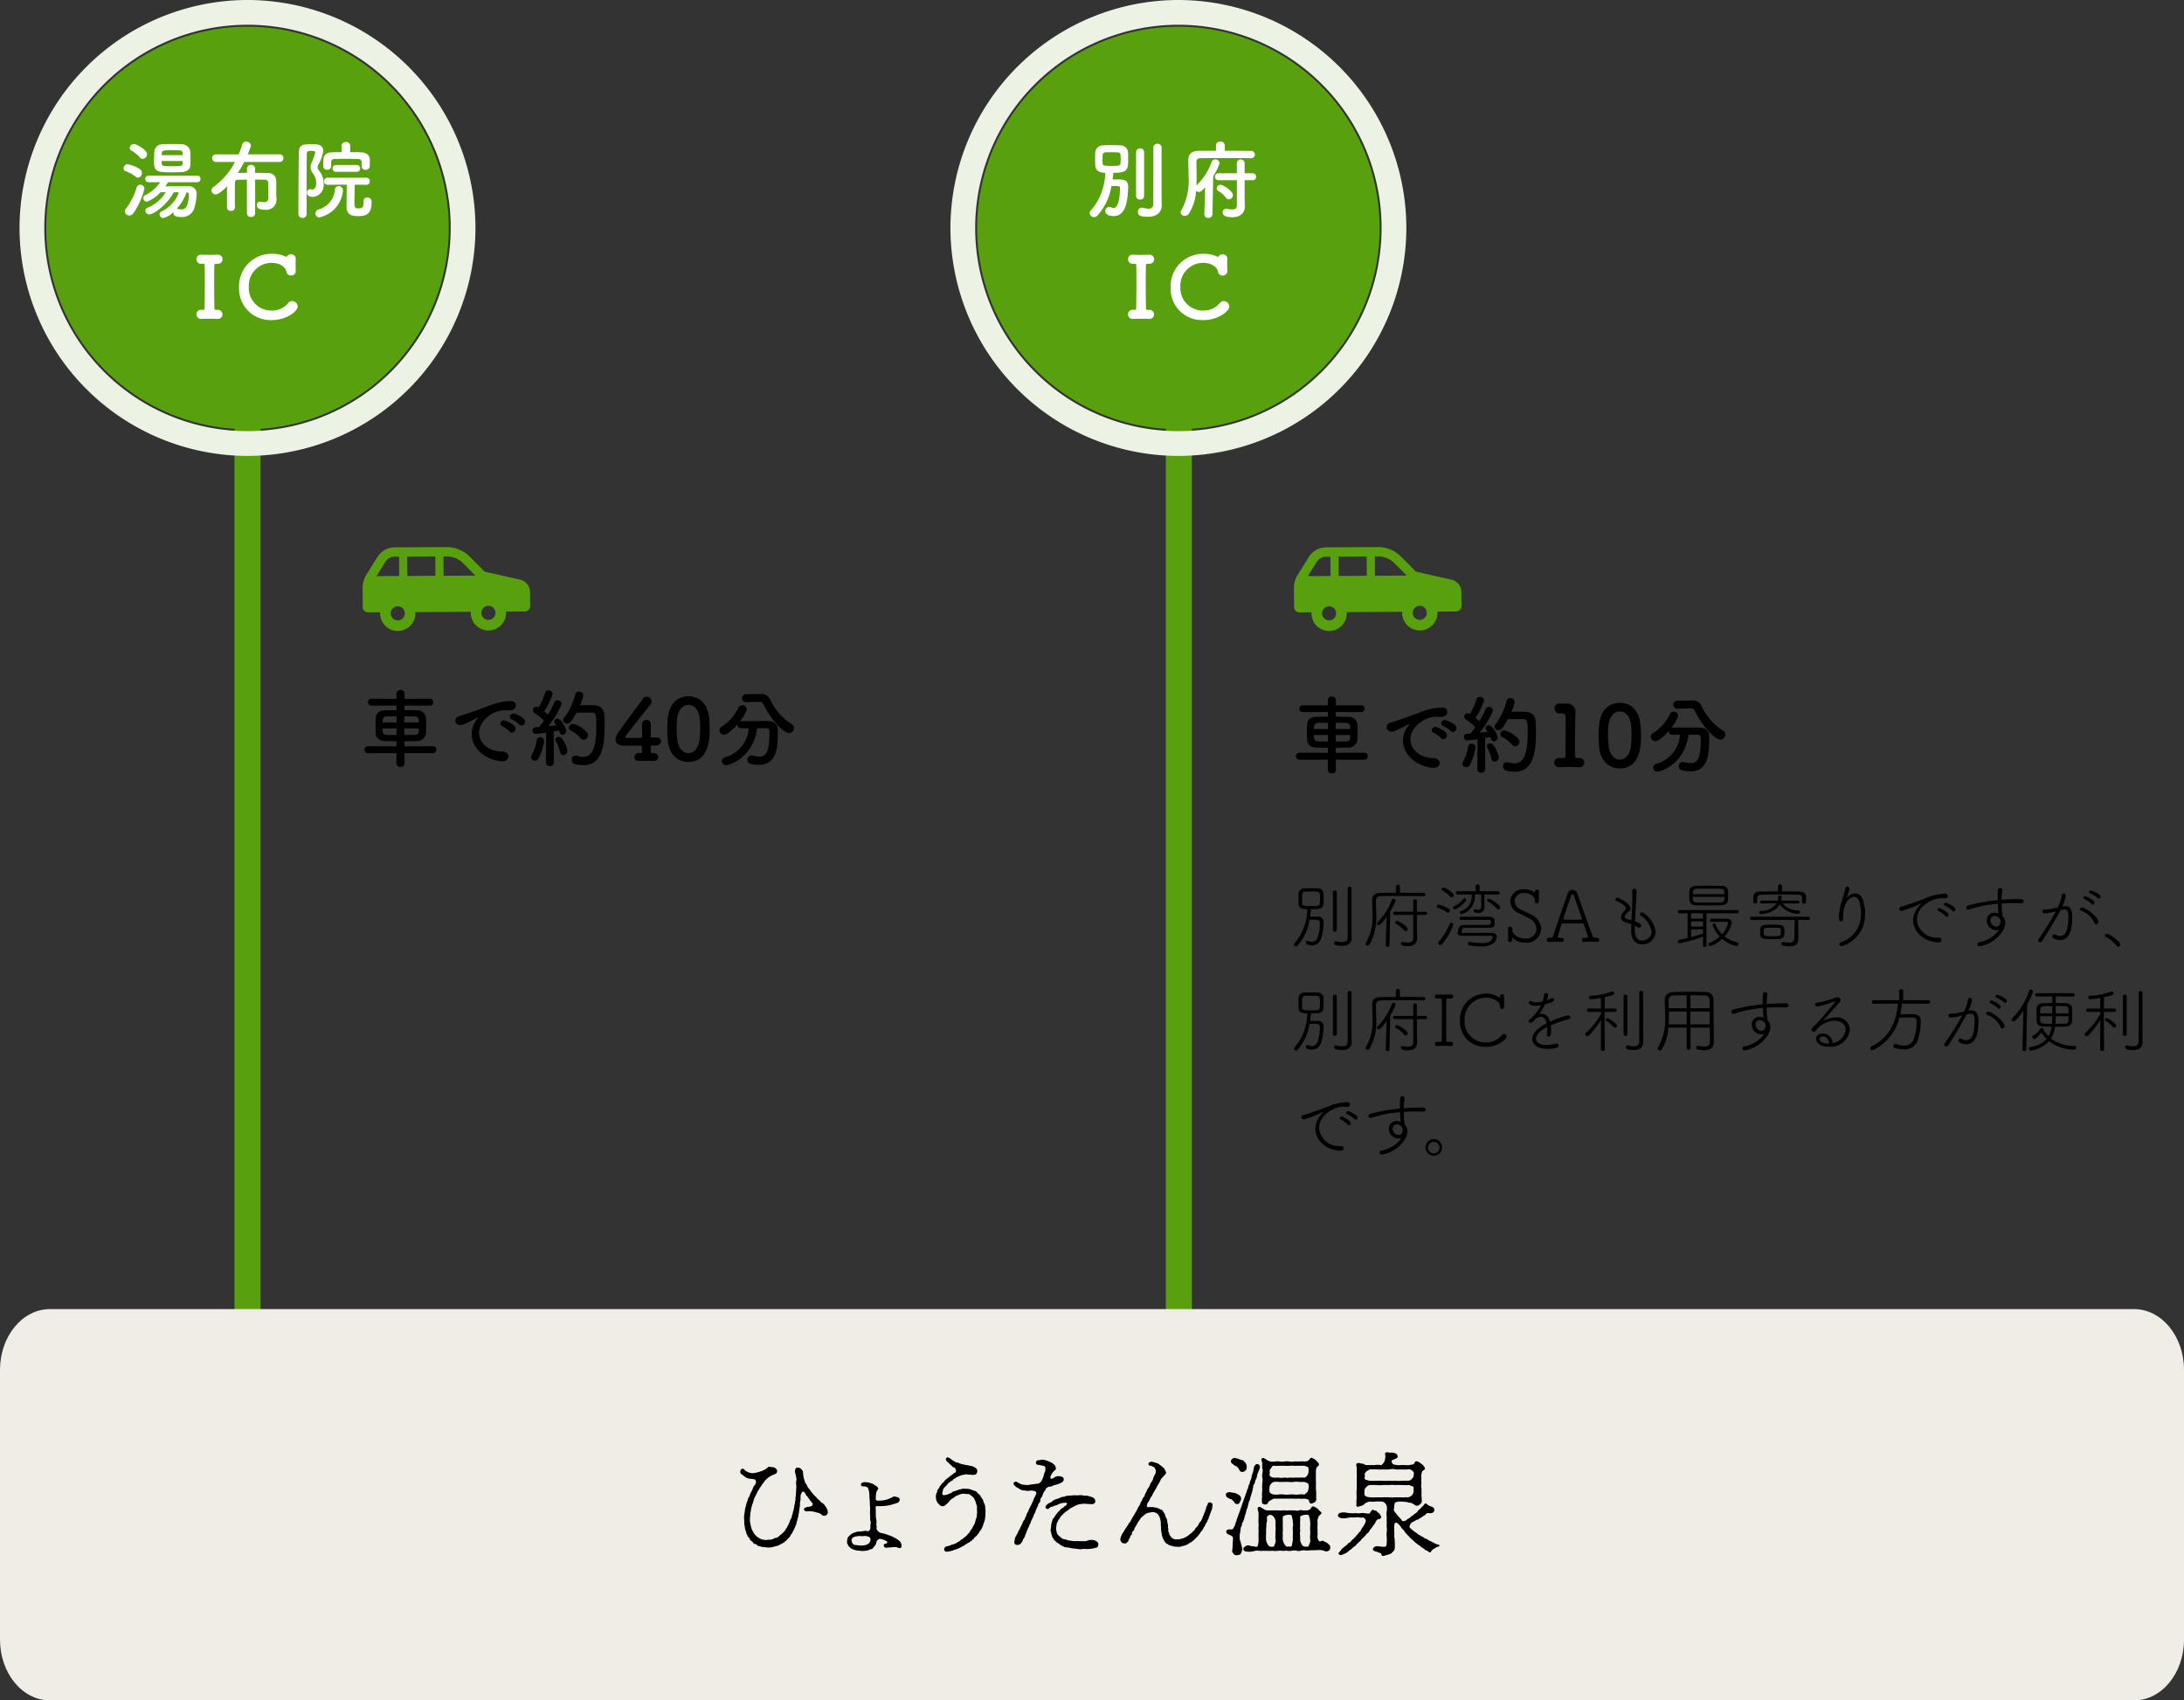
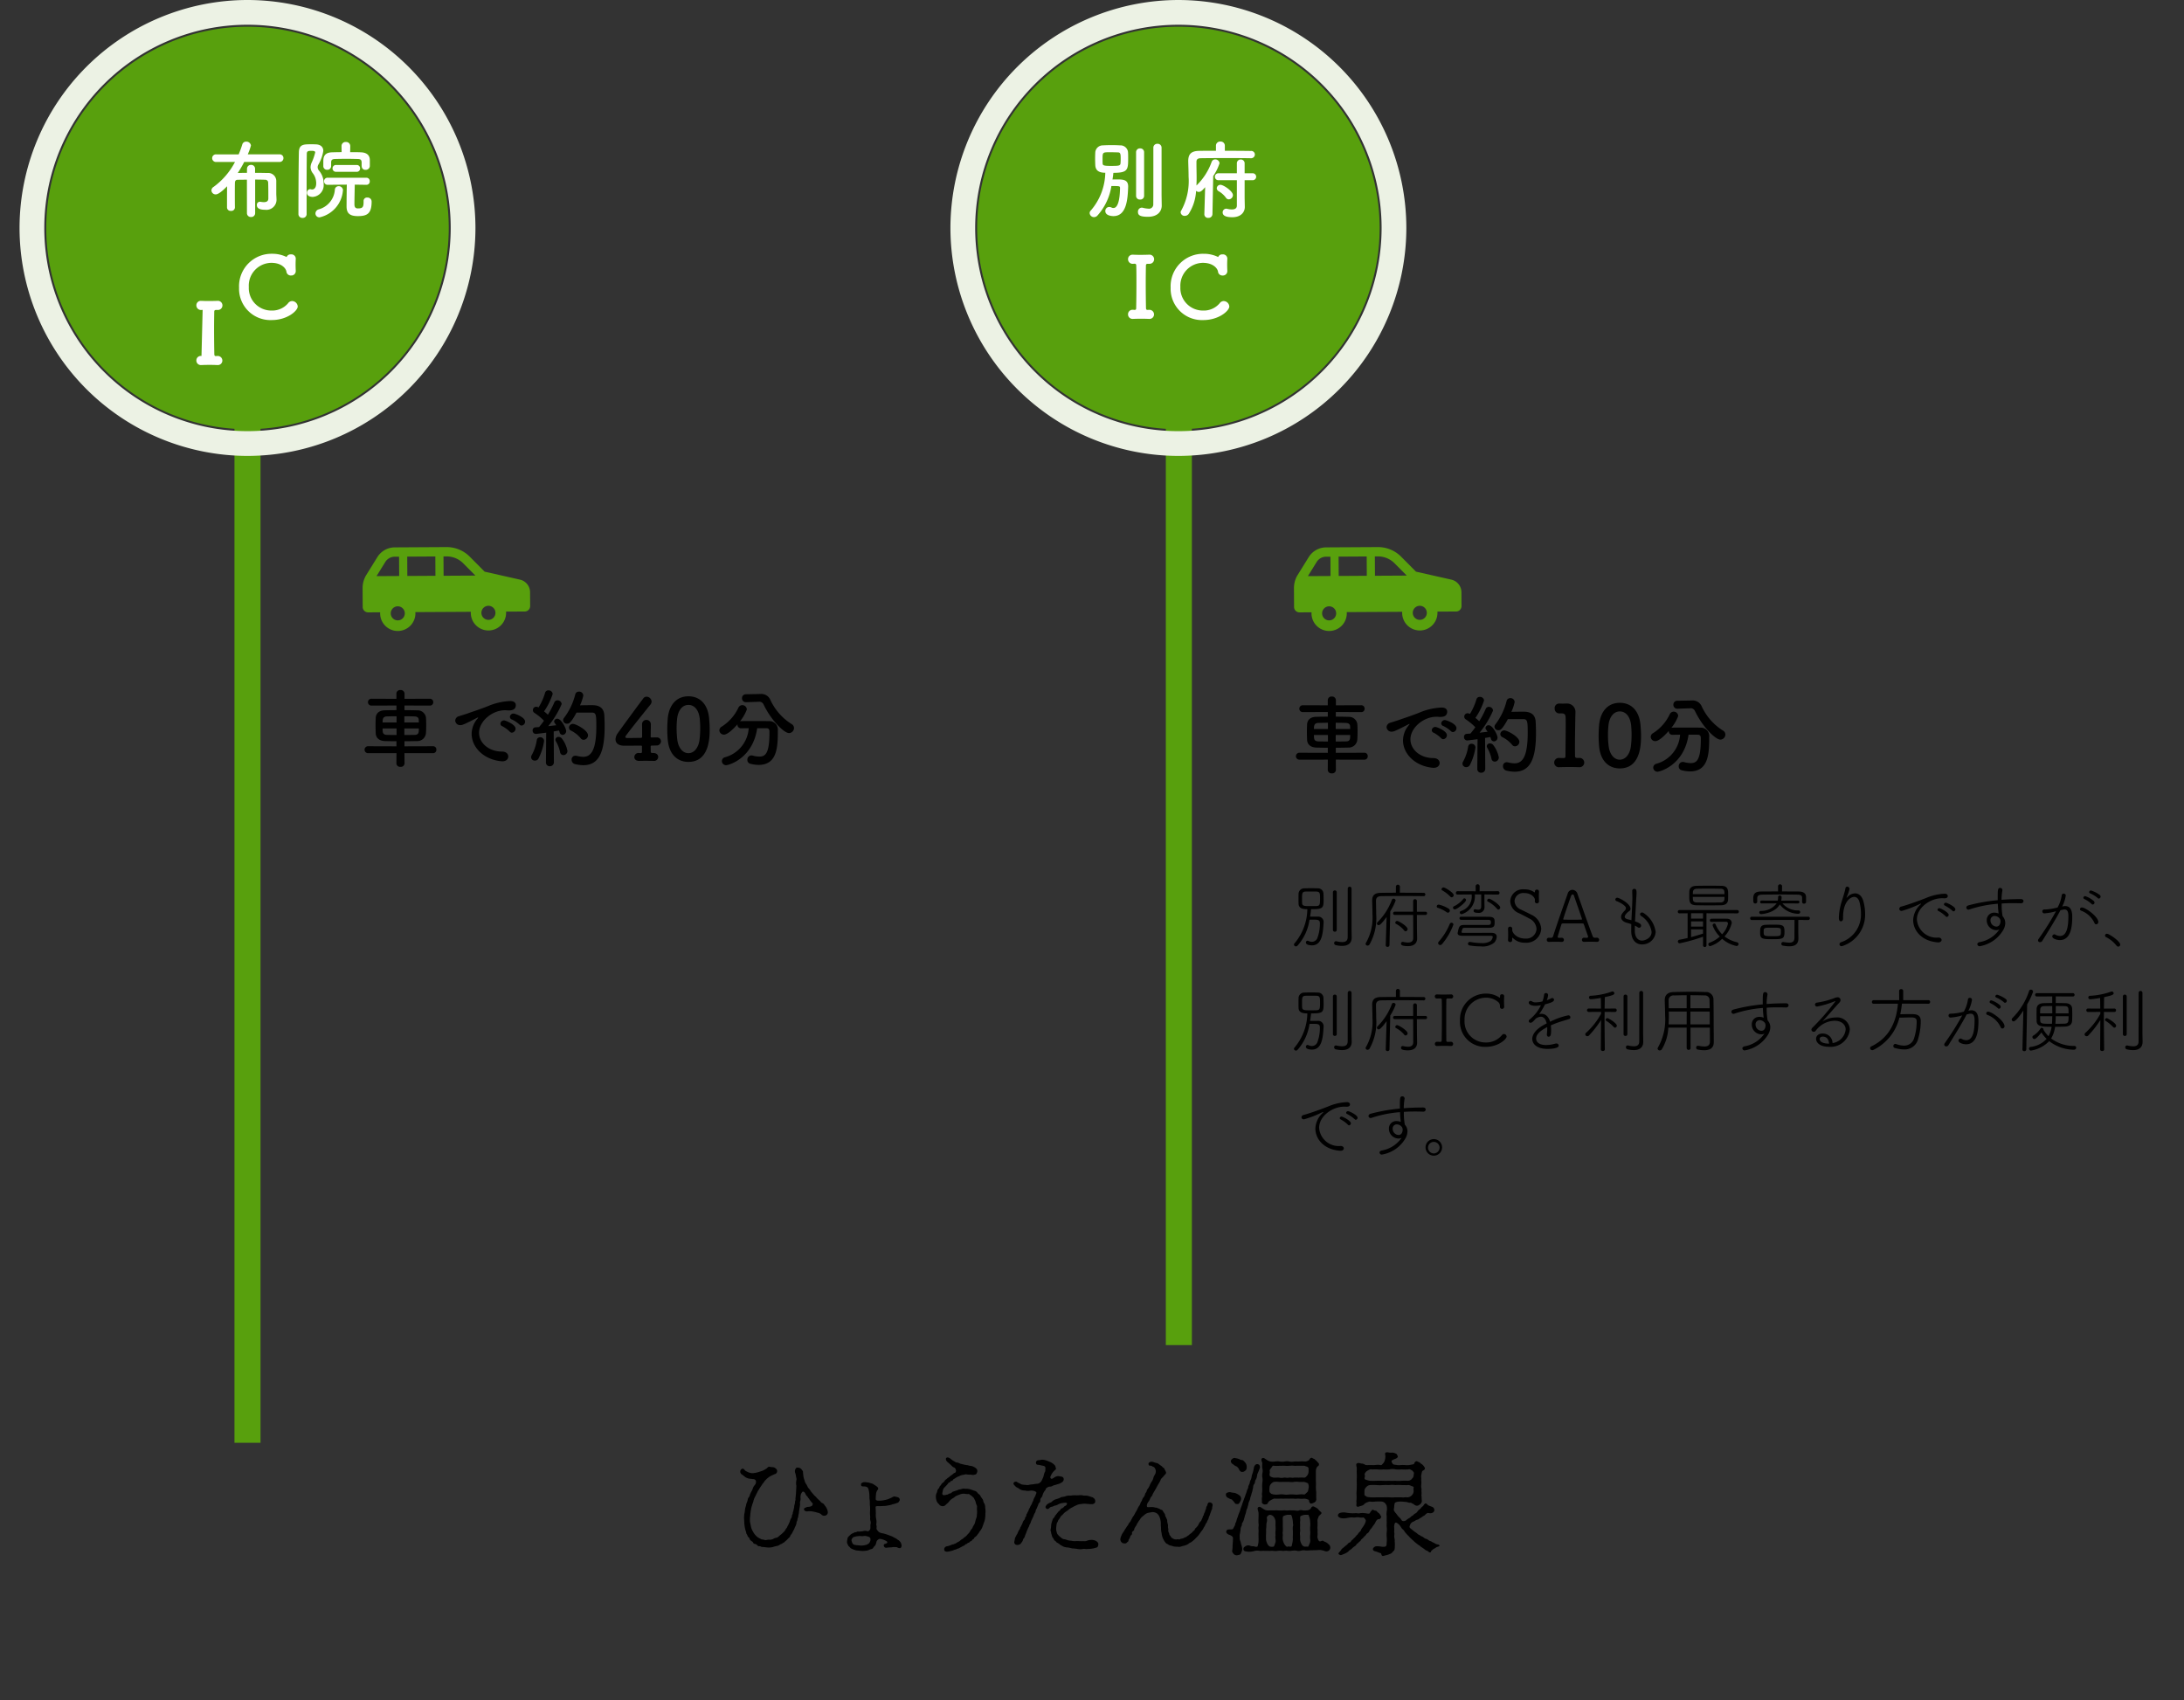
<svg xmlns="http://www.w3.org/2000/svg" width="335.328" height="261.084" viewBox="0 0 335.328 261.084">
  <rect x="0" y="0" width="335.328" height="261.084" fill="#333333" stroke="none" />
  <g id="グループ_8251" data-name="グループ 8251" transform="translate(-20 -1222.265)">
    <path id="パス_25856" data-name="パス 25856" d="M10034-6480.734v158.225" transform="translate(-9833 7751.3)" fill="none" stroke="#58a00d" stroke-width="4" />
    <path id="パス_25889" data-name="パス 25889" d="M30.9,0A30.9,30.9,0,1,1,0,30.9,30.9,30.9,0,0,1,30.9,0Z" transform="translate(170.029 1226.367)" fill="#58a00d" />
    <path id="パス_24259" data-name="パス 24259" d="M-756,1639.8a31.2,31.2,0,0,1,31.2,31.2,31.2,31.2,0,0,1-31.2,31.2,31.2,31.2,0,0,1-31.2-31.2,31.2,31.2,0,0,1,31.2-31.2m0-3.8a35.039,35.039,0,0,0-35,35,35.039,35.039,0,0,0,35,35,35.039,35.039,0,0,0,35-35,35.039,35.039,0,0,0-35-35Z" transform="translate(956.928 -413.734)" fill="#ecf2e4" />
    <path id="パス_24260" data-name="パス 24260" d="M-760.567,1677.368a.725.725,0,0,1-.486.21.677.677,0,0,1-.682-.617.55.55,0,0,1,.184-.407,9.14,9.14,0,0,0,2.219-5.792c-1.156,0-1.5-.485-1.537-1.168-.013-.3-.026-.656-.026-1s.013-.7.026-.959a1.153,1.153,0,0,1,1.155-1.077c.447-.026.906-.039,1.353-.039s.893.013,1.313.039a1.157,1.157,0,0,1,1.2,1c.026.275.026.643.026,1.01,0,1.734-.052,2.207-2.272,2.207-.025.327-.078.683-.131,1.024.249-.013.5-.013.722-.013.92,0,1.681.052,1.681,1.077v.066c-.066,1.878-.236,4.49-2.258,4.49-.289,0-1.247-.079-1.247-.775a.6.6,0,0,1,.591-.629.84.84,0,0,1,.368.091.58.58,0,0,0,.289.066c.7,0,.985-1.34,1.011-3.072,0-.3-.092-.3-1.327-.3A8.8,8.8,0,0,1-760.567,1677.368Zm1.983-9.756c-1.168,0-1.168,0-1.168,1.063,0,.25,0,.487.013.67.012.276.171.367,1.208.367,1.274,0,1.51-.013,1.536-.42.013-.184.026-.407.026-.644,0-.748-.026-1.011-.421-1.011C-757.744,1667.625-758.176,1667.612-758.584,1667.612Zm3.979,0a.578.578,0,0,1,.617-.591.584.584,0,0,1,.617.591v6.7a.572.572,0,0,1-.617.564.565.565,0,0,1-.617-.564Zm3.939,8.167v.026c0,.788-.525,1.719-2.127,1.719-1.274,0-1.523-.288-1.523-.748a.607.607,0,0,1,.565-.655.571.571,0,0,1,.144.012,4.5,4.5,0,0,0,.893.144.651.651,0,0,0,.748-.709c.013-.486.013-4.136.013-6.578v-2.075a.592.592,0,0,1,.631-.6.591.591,0,0,1,.63.6v7.274Z" transform="translate(949.037 -421.973)" fill="#fff" />
    <path id="パス_24261" data-name="パス 24261" d="M-740.943,1672.907c-.354.407-.63.723-.971.723a.584.584,0,0,1-.42-.171,7.269,7.269,0,0,1-1.1,3.493.73.73,0,0,1-.63.354.6.6,0,0,1-.643-.539.459.459,0,0,1,.091-.275,9.454,9.454,0,0,0,1.13-5.213c0-.828-.039-1.641-.052-2.35v-.039c0-1.051.446-1.537,1.641-1.563.656-.013,1.589-.013,2.613-.013v-.788a.633.633,0,0,1,.683-.629.633.633,0,0,1,.683.629v.788c1.6,0,3.177.013,3.992.026a.555.555,0,0,1,.617.539.576.576,0,0,1-.617.578h-.013c-.71-.014-2.062-.027-3.454-.027-1.694,0-3.466.013-4.254.027-.459.012-.63.2-.63.564v.315c0,.669.026,1.418.026,2.193,0,.367-.013.735-.026,1.116a9.471,9.471,0,0,0,2.324-3.6.572.572,0,0,1,.551-.407.651.651,0,0,1,.669.591,7.69,7.69,0,0,1-.971,1.969l-.118,5.857a.6.6,0,0,1-.644.564.556.556,0,0,1-.6-.538v-.026Zm4.872-1.076h-2.81a.531.531,0,0,1-.565-.538.528.528,0,0,1,.565-.525h2.81v-1.523a.574.574,0,0,1,.6-.591.571.571,0,0,1,.591.591v1.523h1.182a.538.538,0,0,1,.591.538.536.536,0,0,1-.591.525h-1.182v2.679l.027,1.417v.026c0,.748-.565,1.563-1.917,1.563-1.208,0-1.484-.368-1.484-.735a.56.56,0,0,1,.551-.578.984.984,0,0,1,.171.026,2.744,2.744,0,0,0,.7.092c.459,0,.761-.171.761-.591Zm-1.681,2.692a3.568,3.568,0,0,0-1.116-1,.537.537,0,0,1-.29-.459.554.554,0,0,1,.565-.526c.459,0,1.916.972,1.916,1.59a.662.662,0,0,1-.643.643A.527.527,0,0,1-737.752,1674.522Z" transform="translate(945.979 -421.898)" fill="#fff" />
    <path id="パス_24262" data-name="パス 24262" d="M-753.6,1695.549h.052c.184,0,.25-.066.25-.276.026-1.286.039-2.638.039-3.966,0-.865,0-1.733-.026-2.546,0-.185-.052-.3-.249-.3h-.026l-.2.012a.708.708,0,0,1-.788-.7.681.681,0,0,1,.722-.7h.066c.276.013.669.025,1.063.025.486,0,1-.012,1.353-.025h.026a.7.7,0,0,1,.774.7.7.7,0,0,1-.748.7h-.236c-.21,0-.276.1-.276.29-.013.84-.026,1.72-.026,2.626,0,1.26.013,2.574.039,3.874,0,.131.039.289.21.289.066,0,.171-.013.223-.013h.026a.708.708,0,0,1,.774.709.688.688,0,0,1-.748.683h-.052c-.341-.014-.735-.026-1.13-.026-.486,0-.945.012-1.273.026h-.052a.686.686,0,0,1-.735-.7.685.685,0,0,1,.735-.7h.052Z" transform="translate(947.745 -425.703)" fill="#fff" />
    <path id="パス_24263" data-name="パス 24263" d="M-741.559,1697.08a4.81,4.81,0,0,1-5.016-4.977,4.984,4.984,0,0,1,5.081-5.2,4.91,4.91,0,0,1,2.219.5.652.652,0,0,1,.67-.407.664.664,0,0,1,.735.63v.039c-.013.276-.026.578-.026.879,0,.355.013.7.026.959v.052a.678.678,0,0,1-.722.683.672.672,0,0,1-.71-.578c-.052-.486-.735-1.365-2.311-1.365a3.5,3.5,0,0,0-3.466,3.7,3.454,3.454,0,0,0,3.479,3.624,3.181,3.181,0,0,0,2.547-1.116.773.773,0,0,1,.618-.341.886.886,0,0,1,.866.828C-737.567,1695.662-739.183,1697.08-741.559,1697.08Z" transform="translate(946.314 -425.672)" fill="#fff" />
    <path id="パス_25855" data-name="パス 25855" d="M10034-6480.734v158.368" transform="translate(-9976 7766.157)" fill="none" stroke="#58a00d" stroke-width="4" />
-     <path id="長方形_4386" data-name="長方形 4386" d="M-253.322,1636H66.65c4.24,0,7.678,4.177,7.678,9.329v41.426c0,5.152-3.438,9.329-7.678,9.329H-253.322c-4.24,0-7.678-4.177-7.678-9.329v-41.426C-261,1640.177-257.562,1636-253.322,1636Z" transform="translate(281 -212.735)" fill="#efede5" />
    <path id="パス_24249" data-name="パス 24249" d="M-225.245,1749.383a2.224,2.224,0,0,1,.018-.942c.034-.2-.068-.371-.068-.522a2.639,2.639,0,0,0-.135-.556.782.782,0,0,1,.067-.622c.1-.117.118-.2.3-.168a.738.738,0,0,1,.555.2c.135.185.3.32.286.5a5.248,5.248,0,0,0,.068.656,2.8,2.8,0,0,0,.168.606,1.338,1.338,0,0,0,.268.59c.151.219.2.454.32.572a2.76,2.76,0,0,1,.388.522c.067.1.252.286.421.5.151.2.286.252.454.471a3.887,3.887,0,0,0,.455.437c.1.067.218.32.421.387.219.067.32.3.4.4a1.679,1.679,0,0,1,.32.522,1.127,1.127,0,0,1,.118.59.5.5,0,0,1-.353.4.58.58,0,0,1-.623-.151,1.134,1.134,0,0,0-.606-.286,5.141,5.141,0,0,0-.656-.168,2.637,2.637,0,0,0-.892-.034c-.252.034-.522-.118-.522-.32,0-.236.252-.236.32-.287.2-.117.32-.067.489-.1.185-.034.387-.083.454-.2.066-.151.134-.236.034-.353a3.817,3.817,0,0,1-.337-.4c-.117-.151-.151-.235-.252-.353-.117-.118-.151-.269-.252-.336-.135-.067-.2-.286-.252-.387-.169-.32-.388-.353-.471-.236a1.3,1.3,0,0,0-.186.3,1.408,1.408,0,0,0-.084.538,1.31,1.31,0,0,1-.034.538.773.773,0,0,0-.034.421,3.016,3.016,0,0,1-.084.674c0,.185-.084.471-.084.606,0,.235-.1.437-.1.622-.018.252-.135.337-.135.538,0,.236-.168.3-.135.522a2.105,2.105,0,0,1-.185.522c-.083.151-.168.421-.219.5a4.776,4.776,0,0,0-.252.488c-.118.219-.269.337-.3.454-.034.185-.252.337-.353.438a2.922,2.922,0,0,1-.4.387c-.135.085-.151.2-.286.219l-.3.2c-.219.034-.386.252-.655.3a7.014,7.014,0,0,0-.707.185,2.694,2.694,0,0,1-.74.067c-.3-.018-.69-.085-.892-.085-.185,0-.2-.117-.4-.117a.375.375,0,0,1-.353-.151.476.476,0,0,0-.336-.185c-.219-.051-.269-.135-.3-.219-.05-.134-.135-.151-.269-.252-.119-.084-.252-.219-.252-.3-.017-.117-.085-.168-.2-.3-.135-.118-.118-.2-.185-.337-.067-.117-.151-.185-.151-.353s-.1-.252-.119-.387a8.369,8.369,0,0,1-.151-.824c-.034-.236-.017-.555-.05-.858a4,4,0,0,1,.05-.858c.067-.2.067-.59.135-.842l.118-.42a1.861,1.861,0,0,1,.117-.421,1.893,1.893,0,0,0,.135-.4.658.658,0,0,1,.168-.4.738.738,0,0,0,.168-.4,3.945,3.945,0,0,1,.2-.421,2.643,2.643,0,0,0,.236-.488,1.358,1.358,0,0,1,.3-.555.736.736,0,0,0,.185-.657.417.417,0,0,0-.387-.268l-.707-.085a1.939,1.939,0,0,1-.522-.219c-.184-.135-.336-.286-.554-.421a.509.509,0,0,1-.186-.639.479.479,0,0,1,.287-.236c.2-.05.386.286.487.336a4.213,4.213,0,0,0,.471.235,3.55,3.55,0,0,0,.489.118,2.33,2.33,0,0,0,.5-.05,3.186,3.186,0,0,0,.606-.151,5.1,5.1,0,0,0,.589-.2c.135-.05.3-.168.437-.235.27-.151.353-.4.606-.353.219.085.489.017.707.119.268.135.437.32.437.5a.474.474,0,0,1-.387.522c-.219.1-.487.219-.639.3a3.106,3.106,0,0,0-.37.252,1.871,1.871,0,0,0-.32.3,1.15,1.15,0,0,0-.286.337c-.05.117-.236.269-.286.369-.083.152-.252.371-.387.59a2.451,2.451,0,0,1-.185.3,1.141,1.141,0,0,0-.185.336c-.135.252-.236.489-.32.639a2.65,2.65,0,0,0-.269.69c-.034.185-.151.4-.219.69a3.706,3.706,0,0,0-.169.707,6.23,6.23,0,0,0-.1.724c0,.219-.067.438-.05.706a1.788,1.788,0,0,0,.05.59l.118.572a2.106,2.106,0,0,0,.2.538c.119.2.152.286.27.471a3.9,3.9,0,0,0,.37.421,1.735,1.735,0,0,0,.437.3c.2.083.3.2.522.2.1,0,.387.135.606.067a1.462,1.462,0,0,1,.522-.034,1.562,1.562,0,0,0,.471-.118,1.162,1.162,0,0,1,.455-.184.669.669,0,0,0,.421-.236c.067-.05.252-.219.37-.3a3.576,3.576,0,0,0,.353-.337,1.2,1.2,0,0,0,.3-.4c.1-.185.22-.236.27-.421.034-.135.118-.168.2-.4a2.427,2.427,0,0,0,.185-.421,2.158,2.158,0,0,1,.168-.421.634.634,0,0,0,.151-.437c0-.135.151-.236.135-.455,0-.1.1-.268.118-.437.034-.185.1-.388.1-.455a1.166,1.166,0,0,1,.084-.454c.051-.167.034-.353.067-.471.084-.219.034-.252.05-.471a8.412,8.412,0,0,0,.084-.925Z" transform="translate(367.517 -298.965)" />
    <path id="パス_24250" data-name="パス 24250" d="M-212.339,1758.168c-.017-.117.1-.185.2-.336.05-.085.151-.1.286-.27a1.393,1.393,0,0,1,.353-.2c.185-.067.252-.168.4-.151s.184-.135.4-.1a3.59,3.59,0,0,0,.775-.067,1,1,0,0,1,.588,0c.169.067.3-.017.421-.2.168-.135.034-.673.117-.875a.984.984,0,0,0-.034-.538,1.517,1.517,0,0,1-.016-.555,4.6,4.6,0,0,1-.034-.892,5.343,5.343,0,0,0-.018-.892c-.034-.253.018-.606-.05-.925-.05-.27,0-.623-.05-.892a3.117,3.117,0,0,0-.152-.757c-.067-.235-.37-.336-.639-.336-.4,0-.487-.034-.471-.353,0-.135.219-.252.371-.286a1.493,1.493,0,0,1,.538.016,2.149,2.149,0,0,1,.454.085c.2.084.371.067.556.219.168.1.353.219.488.32.185.151.252.252.219.37-.085.252-.2.269-.219.387s-.1.2-.1.353c-.018.235-.051.471-.051.842,0,.184.219.235.438.235a3.846,3.846,0,0,0,.791-.067,4.937,4.937,0,0,0,.673-.167c.151-.068.437-.186.5-.219.169-.085.353-.219.5-.186a3.463,3.463,0,0,1,.5.119.407.407,0,0,1,.286.386c0,.135-.067.168-.168.337-.067.118-.252.151-.353.185a4.005,4.005,0,0,1-.59.169,2.013,2.013,0,0,1-.572.151,4.891,4.891,0,0,1-.606.1c-.286,0-.522.034-.741.034-.454-.018-.639-.018-.673.1a3.289,3.289,0,0,0,.018.5,4.152,4.152,0,0,0,.016.471,3.13,3.13,0,0,0,.034.824,2.085,2.085,0,0,1,.034.875c-.034.1.1.269.034.538-.034.269.117.37.2.5a.857.857,0,0,0,.421.286,1.651,1.651,0,0,0,.37.084,5.777,5.777,0,0,1,.639.186c.168.05.421.167.639.235.185.051.387.219.606.3.135.05.354.252.489.32a1.239,1.239,0,0,1,.369.4,1.511,1.511,0,0,1,.118.454c0,.235-.167.387-.268.37-.27.017-.388-.151-.556-.151a2.421,2.421,0,0,0-.757.034,5.517,5.517,0,0,0-.673.05.377.377,0,0,1-.488-.336c-.017-.353.421-.185.538-.455.067-.151-.219-.269-.32-.32a2.3,2.3,0,0,0-.773-.236c-.168-.034-.32.119-.4.186-.151.1-.185.353-.219.487a1.179,1.179,0,0,1-.184.387,1.071,1.071,0,0,0-.252.286.405.405,0,0,1-.32.219,1.427,1.427,0,0,0-.387.152,1.865,1.865,0,0,1-.437.1,4.852,4.852,0,0,1-.5.034c-.3,0-.59-.067-.775-.067a1.081,1.081,0,0,1-.4-.083,2.587,2.587,0,0,1-.37-.135c-.1-.067-.269-.1-.336-.2-.051-.1-.2-.2-.269-.27a3.114,3.114,0,0,1-.168-.336c-.1-.135-.05-.3-.067-.421Zm3.147.842c.083-.067.184-.067.252-.252.067-.168.117-.2.117-.3.018-.387.018-.5-.656-.655-.3-.068-.488.067-.808,0a1.937,1.937,0,0,0-.437.016,2.1,2.1,0,0,0-.488.085c-.151.05-.269.05-.387.219-.084.167-.168.235-.118.4a2.6,2.6,0,0,0,.151.422.58.58,0,0,0,.37.219c.286.05.589.067.909.1a2.653,2.653,0,0,0,.757-.1A.84.84,0,0,0-209.192,1759.01Z" transform="translate(362.467 -299.69)" />
    <path id="パス_24251" data-name="パス 24251" d="M-187.018,1753.737a2.2,2.2,0,0,1-.151.74c-.1.252-.151.438-.252.707a2.214,2.214,0,0,1-.353.639,1.157,1.157,0,0,0-.2.3c-.05.1-.135.151-.219.286a1.222,1.222,0,0,1-.252.286c-.083.083-.219.117-.268.268-.067.169-.219.169-.27.252a.447.447,0,0,1-.3.236c-.135.034-.085.184-.32.219-.085,0-.252.2-.32.2-.2.016-.185.2-.354.235a2.928,2.928,0,0,0-.387.2c-.118.067-.252.117-.353.185s-.252.067-.387.151-.32.085-.4.135a2.46,2.46,0,0,1-.538.168,2.019,2.019,0,0,1-.437.084c-.1.017-.488.017-.522-.269a.472.472,0,0,1,.437-.555,2.455,2.455,0,0,0,.47-.135,3.02,3.02,0,0,1,.4-.151c.185,0,.2-.084.353-.118.185-.051.236-.152.388-.219a1.59,1.59,0,0,0,.386-.236,1.346,1.346,0,0,1,.37-.269c.151-.067.185-.219.37-.286a1.71,1.71,0,0,0,.4-.4,1.933,1.933,0,0,0,.371-.437,2.28,2.28,0,0,1,.32-.471c.1-.1.1-.286.268-.5a1.478,1.478,0,0,0,.219-.521,4.245,4.245,0,0,1,.152-.538,1.181,1.181,0,0,0,.1-.572,2.319,2.319,0,0,0,.034-.59,3.947,3.947,0,0,1-.017-.47.681.681,0,0,0-.068-.455,2.155,2.155,0,0,1-.135-.454,2.548,2.548,0,0,0-.185-.4.712.712,0,0,0-.252-.353c-.135-.084-.235-.269-.336-.269s-.169-.252-.4-.168a2.693,2.693,0,0,1-.5-.05,1.565,1.565,0,0,0-.69.083c-.168.067-.387.135-.623.252-.252.135-.336.286-.572.387a1.892,1.892,0,0,0-.5.455c-.2.219-.219.268-.354.352a2.9,2.9,0,0,1-.369.32.627.627,0,0,1-.572-.017c-.151-.017-.185-.168-.371-.32a1.08,1.08,0,0,1-.268-.421,1.726,1.726,0,0,1-.1-.471,1.3,1.3,0,0,1,.1-.724c.135-.2.05-.421.268-.656a.616.616,0,0,0,.186-.32c.034-.1.167-.185.235-.3a.821.821,0,0,1,.252-.3.8.8,0,0,0,.27-.268.589.589,0,0,1,.268-.27c.119-.083.169-.184.3-.252s.135-.1.3-.235c.1-.085.152-.1.32-.235.151-.1.2-.219.353-.252.219-.051.252-.354.219-.437-.067-.169-.084-.337-.32-.421-.2-.051-.4-.321-.5-.4-.135-.118-.3-.286-.437-.386-.32-.252-.336-.556-.236-.657.186-.185.489-.017.707.151a2.09,2.09,0,0,0,.454.32c.2.1.32.219.421.219.32,0,.488.2.791.235a6.391,6.391,0,0,0,.775.168c.184,0,.4.118.622.118a1.759,1.759,0,0,1,.5.168,1.764,1.764,0,0,1,.371.269.543.543,0,0,1,.134.421,1.127,1.127,0,0,1-.151.371c-.067.118-.252.1-.387.151-.167.05-.42-.051-.588-.034a2.34,2.34,0,0,1-.59-.051c-.118-.018-.32.084-.471.084a1.587,1.587,0,0,0-.588.2,2.158,2.158,0,0,0-.623.32c-.151.118-.236.084-.3.2a.391.391,0,0,1-.32.219c-.118.018-.135.219-.286.236-.168.016-.1.083-.252.236a5.712,5.712,0,0,1-.454.488.851.851,0,0,0-.286.538c-.018.2-.185.521.016.639.219.119.455-.034.623-.034.151,0,.252-.151.37-.168a.611.611,0,0,0,.4-.2c.085-.1.32-.135.455-.2a4.272,4.272,0,0,0,.5-.168c.135-.084.37-.067.522-.135a.972.972,0,0,1,.538-.034,2.35,2.35,0,0,1,.723.067,6.708,6.708,0,0,1,.639.219.794.794,0,0,1,.538.337c.119.185.371.269.438.454a3.7,3.7,0,0,0,.353.538c.118.185.084.437.236.606a1.239,1.239,0,0,1,.151.673,3.45,3.45,0,0,1,.051.708C-187.018,1753.231-186.95,1753.468-187.018,1753.737Z" transform="translate(358.279 -298.523)" />
    <path id="パス_24252" data-name="パス 24252" d="M-177.8,1748.8a2.791,2.791,0,0,0,.673.083,1.111,1.111,0,0,0,.572-.016,3.494,3.494,0,0,1,.572-.067,3.624,3.624,0,0,1,.572-.084.691.691,0,0,0,.538-.236.825.825,0,0,0,.252-.37,4.069,4.069,0,0,0,.252-.606,2.16,2.16,0,0,1,.186-.606c.118-.152.05-.337.084-.538.034-.337-.219-.4-.522-.438a3.956,3.956,0,0,0-.554-.118c-.2,0-.32-.05-.353-.2a.364.364,0,0,1,.336-.5c.219-.017.472-.084.59-.084a2.127,2.127,0,0,1,.588.1c.27.083.505.2.691.269a1.87,1.87,0,0,1,.572.4c.2.135.2.37.252.506.084.235-.135.3-.219.4a2.17,2.17,0,0,0-.438.556c-.1.219-.3.471-.1.656.151.151.454-.135.622-.219a1.117,1.117,0,0,1,.454-.151,2.586,2.586,0,0,1,.538.084.379.379,0,0,1,.353.353.5.5,0,0,1-.117.37c-.067.1-.152.135-.337.252a1.54,1.54,0,0,1-.437.169c-.185.05-.236.083-.353.117a1.924,1.924,0,0,0-.437.135.74.74,0,0,1-.421.135.718.718,0,0,0-.4.118c-.118.117-.269.135-.269.3,0,.1-.135.2-.2.3a2.384,2.384,0,0,0-.268.555.819.819,0,0,1-.185.4.526.526,0,0,0-.168.421.521.521,0,0,1-.185.421c-.135.117-.119.286-.186.4-.1.219-.1.236-.167.4s-.151.219-.169.387a.968.968,0,0,1-.168.4,1.943,1.943,0,0,0-.167.4c-.051.135-.135.268-.219.487a2.493,2.493,0,0,0-.219.505c-.05.236-.2.32-.219.488-.016.151-.168.3-.219.5a3.974,3.974,0,0,0-.2.471,3.446,3.446,0,0,1-.2.488,1.462,1.462,0,0,1-.2.488c-.151.1-.151.37-.236.471a3.086,3.086,0,0,1-.3.4.781.781,0,0,1-.471.151.423.423,0,0,1-.471-.5,5.021,5.021,0,0,0,.1-.522c.017-.117.2-.353.219-.454s.151-.167.2-.37a4.038,4.038,0,0,1,.185-.387c.05-.118.151-.168.2-.387.017-.1.1-.151.185-.37a2.727,2.727,0,0,0,.185-.387,1.022,1.022,0,0,1,.186-.387.558.558,0,0,0,.2-.4c0-.1.185-.151.185-.387,0-.185.119-.236.168-.388.051-.168.168-.235.185-.387.017-.135.085-.2.186-.387a2.628,2.628,0,0,1,.185-.386,1.09,1.09,0,0,0,.184-.4c.068-.167.151-.219.185-.421a2.337,2.337,0,0,1,.219-.471c.119-.168.119-.353.236-.555.05-.084-.1-.252-.236-.3a1.525,1.525,0,0,0-.723-.084,1.843,1.843,0,0,1-.606.017c-.168-.067-.369-.017-.589-.084a1.17,1.17,0,0,1-.522-.252c-.135-.118-.421-.168-.589-.4-.135-.135-.337-.3-.219-.505.151-.184.151-.083.337-.167.084-.034.336.2.5.236Zm10.954,2a1.067,1.067,0,0,1,.3.252.63.63,0,0,1,.1.353.343.343,0,0,1-.218.353c-.152.118-.236.084-.421.084a5.121,5.121,0,0,1-.538-.034c-.1,0-.32-.034-.522-.034-.151,0-.437.051-.622.067a1.82,1.82,0,0,0-.623.2,3.487,3.487,0,0,0-.5.252,3.683,3.683,0,0,0-.522.3,3.49,3.49,0,0,1-.521.386,2.208,2.208,0,0,0-.471.421c-.169.185-.337.27-.421.471-.067.186-.3.387-.336.522-.067.235-.2.32-.219.538a5.7,5.7,0,0,0-.067.589,1.591,1.591,0,0,0,.084.623.824.824,0,0,0,.252.471,3.624,3.624,0,0,0,.388.353c.117.067.235.235.487.252a2.738,2.738,0,0,1,.572.168,4.776,4.776,0,0,0,.59.084,2.156,2.156,0,0,0,.588.051,3.175,3.175,0,0,1,.572,0c.219,0,.421.016.64,0a1.106,1.106,0,0,0,.622-.084,1.48,1.48,0,0,1,.555-.1,1.43,1.43,0,0,1,.724.134c.151.067.437.3.4.556-.034.369-.151.47-.437.522a2.763,2.763,0,0,1-.5.118,4.074,4.074,0,0,1-.506.05c-.236,0-.37.034-.5.017a1.145,1.145,0,0,0-.488,0,2.115,2.115,0,0,1-.792-.017,7.669,7.669,0,0,0-.824-.083,3.792,3.792,0,0,0-.791-.151,1.625,1.625,0,0,1-.757-.252,1.457,1.457,0,0,1-.32-.2,1.332,1.332,0,0,0-.32-.219c-.135-.084-.252-.135-.286-.236-.05-.1-.236-.134-.269-.235a1.042,1.042,0,0,0-.2-.337.725.725,0,0,1-.151-.37,2.778,2.778,0,0,1-.118-.421c.034-.084-.118-.268-.067-.471a3.918,3.918,0,0,0,.084-.74,4.1,4.1,0,0,1,.2-.707.6.6,0,0,1,.185-.337c.168-.135.118-.151.219-.337a2.091,2.091,0,0,0,.235-.3l.252-.3c.085-.134.219-.151.286-.269.1-.151.119-.219.286-.27a.822.822,0,0,0,.337-.269c.1-.119.2-.051.353-.27.083-.118.117-.2.05-.252-.135-.117-.437-.05-.791,0a2.273,2.273,0,0,0-.656.252,1.06,1.06,0,0,1-.37.118c-.269.067-.3.168-.437.168a.725.725,0,0,0-.488.27.316.316,0,0,1-.455-.017c-.134-.2-.083-.269.1-.539a1.682,1.682,0,0,1,.555-.336.671.671,0,0,0,.336-.236,1.854,1.854,0,0,1,.656-.32,3.157,3.157,0,0,0,.64-.252c.134-.084.437-.067.655-.151a1.705,1.705,0,0,1,.69-.117c.168.016.454-.051.673-.051.236,0,.4.018.724,0a1.9,1.9,0,0,1,.538,0,1.539,1.539,0,0,0,.538.051,1.8,1.8,0,0,1,.538.1Z" transform="translate(354.611 -298.63)" />
    <path id="パス_24253" data-name="パス 24253" d="M-153.255,1753.271a1.247,1.247,0,0,0-.538.268c-.117.1-.369.3-.471.4-.2.168-.218.3-.353.471a1.363,1.363,0,0,0-.219.32c-.067.134-.151.168-.184.32-.018.1-.119.185-.2.337a2.254,2.254,0,0,0-.185.337c-.034.151,0,.2-.168.336-.151.118-.2.2-.185.337a.327.327,0,0,1-.168.336c-.118.1-.1.235-.151.337-.1.219-.219.337-.219.421,0,.219-.168.236-.236.337a.4.4,0,0,1-.353.151c-.252-.034-.3-.018-.471-.169a.818.818,0,0,1-.2-.421,1.35,1.35,0,0,1,.135-.538,2.563,2.563,0,0,1,.32-.606c.135-.151.219-.387.353-.555.083-.1.168-.286.286-.421.118-.118.2-.4.337-.521.167-.151.184-.32.32-.522a2.82,2.82,0,0,1,.3-.505,5.11,5.11,0,0,0,.27-.487,3.139,3.139,0,0,0,.268-.472,4.663,4.663,0,0,1,.252-.487,1.206,1.206,0,0,0,.252-.471c.034-.169.152-.236.236-.455a1.168,1.168,0,0,1,.235-.454,1.088,1.088,0,0,0,.236-.471c.051-.235.185-.235.236-.454a1.063,1.063,0,0,1,.235-.454,2.174,2.174,0,0,0,.27-.522,3.083,3.083,0,0,1,.268-.5,1.3,1.3,0,0,0,.252-.538,1.686,1.686,0,0,1,.236-.522,1.074,1.074,0,0,0,.151-.623c-.016-.151-.134-.5-.353-.589-.185-.067-.252-.135-.353-.168-.119-.05-.3.034-.371-.118-.1-.235-.034-.37.219-.471a.816.816,0,0,1,.489.017,4.8,4.8,0,0,0,.572.168c.151.034.168.084.32.185a3.785,3.785,0,0,0,.32.236c.135.067.168.2.286.252.1.05.151.1.236.286s.235.421.218.521c-.034.186-.184.286-.3.421a2.362,2.362,0,0,1-.32.353.833.833,0,0,0-.252.4,4.411,4.411,0,0,1-.3.539c-.084.151-.252.421-.3.538-.067.168-.236.386-.3.538a4.173,4.173,0,0,0-.3.522.752.752,0,0,1-.185.337,1.059,1.059,0,0,0-.2.336,1.41,1.41,0,0,1-.2.387,1.71,1.71,0,0,0-.252.421c-.067.252-.067.455.05.471.135.034.4-.016.774,0,.2,0,.437.1.521.084.1-.017.287.1.421.135.185.051.269.169.37.185a.361.361,0,0,1,.3.236c.084.2.337.4.337.673,0,.151.118.2.168.369.067.2.135.2.135.421a2.2,2.2,0,0,0,.067.421,1.09,1.09,0,0,1,.05.488c-.017.185.085.3.05.471a.726.726,0,0,0,.1.471c.067.1.034.286.151.4.118.085.151.269.236.32a1.244,1.244,0,0,0,.353.219.953.953,0,0,0,.488.067c.219-.084.3.085.471-.034.085-.067.286-.067.437-.118.168-.05.186-.117.421-.185.135-.034.252-.184.4-.252.084-.034.185-.184.353-.286a1.228,1.228,0,0,0,.354-.32c.084-.117.269-.151.32-.353.034-.168.185-.2.286-.353a1.8,1.8,0,0,0,.3-.421,1.131,1.131,0,0,1,.286-.437c.135-.1.135-.252.252-.437.1-.2.067-.337.185-.454.067-.067.051-.27.185-.471.1-.152.05-.27.186-.488.05-.1.033-.37.151-.489.1-.118.083-.336.218-.5.135-.185.589-.034.64.168.1.169-.051.438-.034.606.016.184-.118.336-.151.47s-.119.286-.186.522-.151.32-.2.554c-.051.252-.2.371-.252.573-.018.151-.219.252-.236.421a2.928,2.928,0,0,1-.268.471,1.647,1.647,0,0,1-.286.472,4.918,4.918,0,0,0-.337.47,4.215,4.215,0,0,1-.37.455c-.185.167-.353.353-.4.4-.118.117-.286.252-.454.387-.135.117-.353.151-.488.3a1.658,1.658,0,0,1-.538.252c-.135.067-.371.085-.556.152a1.026,1.026,0,0,1-.588.051,3.105,3.105,0,0,1-.64-.051,3.737,3.737,0,0,0-.538-.152c-.2-.05-.252-.167-.437-.235s-.252-.219-.353-.337a2.271,2.271,0,0,1-.236-.421,2.683,2.683,0,0,1-.185-.487c-.05-.169-.05-.438-.1-.556a2.6,2.6,0,0,1-.05-.639,5.715,5.715,0,0,1-.034-.808,3.041,3.041,0,0,0-.168-.791,1.4,1.4,0,0,0-.387-.606,1.221,1.221,0,0,0-.757-.235Z" transform="translate(349.567 -298.73)" />
    <path id="パス_24254" data-name="パス 24254" d="M-136.354,1750.256c.017-.151.084-.235.286-.286a.719.719,0,0,1,.471-.034,3.527,3.527,0,0,0,.5.084.868.868,0,0,1,.4.135,1.6,1.6,0,0,1,.5.319.644.644,0,0,1,.168.555,2.2,2.2,0,0,1-.2.455c-.1.184-.2.268-.386.252-.2,0-.3-.034-.371-.151a1.785,1.785,0,0,0-.32-.388c-.067-.067-.084-.168-.268-.2a1.482,1.482,0,0,1-.4-.185A.535.535,0,0,1-136.354,1750.256Zm2.17,5.974a1.22,1.22,0,0,0-.05.538,1.408,1.408,0,0,0,.067.59,1.894,1.894,0,0,1,.135.5,3.6,3.6,0,0,1,.134.453,1.49,1.49,0,0,1,.051.438,3.223,3.223,0,0,1-.219.606c-.1.2-.337.185-.59.252a.662.662,0,0,1-.522-.219c-.1-.135-.269-.3-.2-.522a5.94,5.94,0,0,0,.05-.808c.018-.32.051-.5.051-.791.016-.336.05-.437-.169-.606a1.381,1.381,0,0,0-.454-.219c-.135-.067-.421-.219-.4-.454.017-.286.236-.37.522-.353a2.4,2.4,0,0,0,.4-.017c.118-.034.169-.151.252-.32.1-.2.185-.269.2-.471s.167-.3.2-.572a4.486,4.486,0,0,1,.2-.572,4.487,4.487,0,0,1,.2-.572,3.546,3.546,0,0,0,.2-.555c.051-.169.135-.388.2-.573.083-.218.117-.4.2-.572l.2-.572a4.3,4.3,0,0,0,.2-.572,3.514,3.514,0,0,0,.2-.572c.017-.151.2-.337.2-.572.034-.252.2-.438.218-.589a1.576,1.576,0,0,1,.2-.573,2.161,2.161,0,0,0,.117-.521c.034-.152.1-.32.186-.59.067-.236.1-.421.135-.588a.768.768,0,0,1,.353-.623.448.448,0,0,1,.5.118.621.621,0,0,1,0,.639,7.561,7.561,0,0,1-.3.724c-.034.118-.034.219-.084.453a1.425,1.425,0,0,1-.2.472c-.085.118-.085.471-.168.572a.786.786,0,0,0-.2.521c0,.1-.067.269-.1.5s-.152.471-.168.589c-.018.151-.151.421-.168.555a1.578,1.578,0,0,1-.169.522,2.007,2.007,0,0,0-.151.556c-.1.286-.118.471-.169.572a1.834,1.834,0,0,0-.167.554,3.885,3.885,0,0,1-.168.522,4.8,4.8,0,0,1-.151.554,1.39,1.39,0,0,1-.219.522c-.152.168-.051.4-.152.522a1.066,1.066,0,0,0-.151.555Zm-1.077-11.51a.524.524,0,0,1,.421-.017,1.742,1.742,0,0,1,.471.118c.185.067.27.151.4.151.3,0,.454.269.573.387a.993.993,0,0,1,.236.723.677.677,0,0,1-.169.5c-.167.1-.252.219-.453.219a.415.415,0,0,1-.421-.169c-.135-.135-.135-.3-.286-.454-.085-.083-.118-.168-.27-.235a1.181,1.181,0,0,1-.421-.253c-.168-.151-.269-.135-.337-.3a.372.372,0,0,1-.034-.387C-135.513,1744.9-135.429,1744.854-135.26,1744.72Zm6.075,7.993c.336,0,.572-.016.807,0a4.259,4.259,0,0,0,.808,0c.353-.05.471.067.84,0,.186-.016.506,0,.825,0,.252,0,.522.119.791,0a.879.879,0,0,1,.555,0,2,2,0,0,0,.556,0,.9.9,0,0,0,.639-.235c.117-.168.168-.371.4-.371.151,0,.185.051.354.135a1.463,1.463,0,0,1,.421.286,2.141,2.141,0,0,0,.336.354c.135.1.218.184.151.32-.084.135-.253.235-.37.387-.1.1-.05.185-.135.32a1.029,1.029,0,0,0-.083.521,6.01,6.01,0,0,1,0,.775c-.034.32.05.538,0,.791a2.565,2.565,0,0,1,0,.623.764.764,0,0,0,.067.47.628.628,0,0,0,.168.32c.167.118.185.05.488-.034.151-.034.184.068.387.151a1.356,1.356,0,0,1,.471.27c.118.135.286.2.336.387a.621.621,0,0,1-.017.521.609.609,0,0,1-.69.286,3.555,3.555,0,0,0-.808-.2c-.252,0-.454.034-.74.034l-.74.017a5.207,5.207,0,0,1-.724.034,1.5,1.5,0,0,0-.723.016,1.172,1.172,0,0,1-.723,0,2.517,2.517,0,0,0-.707.018,2.068,2.068,0,0,1-.723,0c-.32-.034-.5.067-.707.016a2.6,2.6,0,0,0-.723,0,2.373,2.373,0,0,1-.691,0c-.219-.034-.521.034-.706,0h-.691c-.219-.034-.421.051-.69,0a2.027,2.027,0,0,0-.707,0,3.949,3.949,0,0,1-.723.135,2.511,2.511,0,0,1-.758-.068.339.339,0,0,1-.3-.369c0-.2.1-.252.3-.4a.771.771,0,0,1,.792-.051,1.375,1.375,0,0,0,.453.051c.169.017.337.118.539.067.118-.033.1-.067.151-.286a2.212,2.212,0,0,0,.084-.521c.017-.252,0-.674,0-.96-.017-.37.034-.539,0-.909-.05-.252.067-.606,0-.909a6.124,6.124,0,0,1,0-.791c0-.185.017-.538,0-.824-.017-.32-.286-.707-.017-.876.236-.151.471.118.707.236a1.321,1.321,0,0,0,.639.268Zm6.646-4.846c0,.3.016.556.016.925a5.48,5.48,0,0,0,.018.926,2.506,2.506,0,0,1,.016.488c.018.2-.016.438.018.724a.569.569,0,0,1-.32.572c-.185.085-.4.2-.556.152-.185-.067-.252-.371-.252-.489s-.538-.269-.74-.252a4.328,4.328,0,0,1-.808,0c-.184-.034-.5.05-.757,0a5.657,5.657,0,0,0-.757,0,5.893,5.893,0,0,0-.774,0c-.2,0-.539-.017-.758,0-.268.017-.655-.017-.807,0a5.266,5.266,0,0,0-.522.269.847.847,0,0,0-.4.421c-.068.185-.388.236-.556.185-.488-.134-.32-.42-.337-.572a1.539,1.539,0,0,1,0-.487c.068-.169-.05-.438.017-.758a3.67,3.67,0,0,0,.017-.74,5.571,5.571,0,0,1,.017-.758,2.154,2.154,0,0,0,.018-.74,1.8,1.8,0,0,1,0-.74,1.464,1.464,0,0,0-.018-.757,3.526,3.526,0,0,1,0-.724c0-.252-.3-.623-.017-.808.236-.151.454.118.674.235a1.745,1.745,0,0,0,.606.269,2.486,2.486,0,0,0,.706,0,2.091,2.091,0,0,1,.724,0,2.09,2.09,0,0,0,.723,0,1.818,1.818,0,0,1,.74,0,1.724,1.724,0,0,0,.723,0c.252-.017.454,0,.723,0a4.848,4.848,0,0,1,.993,0,1.181,1.181,0,0,0,.556-.2c.134-.151.151-.337.421-.37.084-.017.151.1.3.135.184.05.2.151.369.268.135.084.252.3.32.337a.312.312,0,0,1,.135.287c.017.185-.135.235-.269.353a1.122,1.122,0,0,0-.2.657Zm-7.657,9.323a2.061,2.061,0,0,0,.236.707c.135.235.287.37.455.386a1.25,1.25,0,0,0,.437,0c.117-.016.184-.235.235-.4a1.2,1.2,0,0,0,.1-.74,2.188,2.188,0,0,1,0-.656,2.851,2.851,0,0,1,0-.655,3.975,3.975,0,0,0,0-.657c-.016-.151,0-.454,0-.656a1.287,1.287,0,0,0-.219-.74.836.836,0,0,0-.588-.387.5.5,0,0,0-.387.184.345.345,0,0,0-.135.337,1.338,1.338,0,0,1-.05.724,4.2,4.2,0,0,0-.034.639,3.341,3.341,0,0,0-.034.639c.016.185-.018.437-.018.639Zm2.76-8.851c-.32,0-.572.017-.758,0a3.2,3.2,0,0,0-.807,0,1.157,1.157,0,0,0-.438.32.859.859,0,0,0-.219.589,2.176,2.176,0,0,0,0,.572c.018.151.152.219.219.3.051.067.219.1.438.151a3.238,3.238,0,0,0,.807,0,2.816,2.816,0,0,1,.758,0,2.387,2.387,0,0,0,.774,0,5.652,5.652,0,0,1,.757,0,2.8,2.8,0,0,0,.757,0,3.211,3.211,0,0,1,.808,0c.152,0,.269-.185.438-.32.185-.168.185-.32.235-.606a1.027,1.027,0,0,0,0-.556c-.05-.134-.034-.252-.235-.3a3.406,3.406,0,0,0-.438-.151,6.419,6.419,0,0,1-.808,0,2.287,2.287,0,0,0-.757,0,2.282,2.282,0,0,1-.757,0Zm-2-.792a1.209,1.209,0,0,0,.438.135c.3.017.554-.016.807,0a1.883,1.883,0,0,0,.758,0c.252-.034.42.085.774,0,.32-.034.471.068.757,0,.185-.016.454,0,.757,0a6.434,6.434,0,0,1,.808,0c.168.017.32-.151.438-.286a1.038,1.038,0,0,0,.235-.572,5.155,5.155,0,0,0,0-.522.278.278,0,0,0-.219-.286,3.722,3.722,0,0,0-.437-.151c-.2-.016-.623,0-.774,0-.286-.016-.555.018-.757,0a3.673,3.673,0,0,0-.74,0,5.207,5.207,0,0,1-.741,0c-.336-.016-.572.018-.74,0a5.187,5.187,0,0,1-.892,0c-.236-.067-.32.168-.4.286-.118.151-.3.337-.268.522.067.184-.034.47-.018.572C-129.64,1747.412-129.606,1747.446-129.438,1747.546Zm3.366,8.28a2.851,2.851,0,0,1,0-.657c.1-.269,0-.37,0-.656a3.767,3.767,0,0,0-.118-.74c-.034-.151-.118-.387-.219-.387h-.421a1.956,1.956,0,0,0-.69.2c-.151.084-.1.588-.1.841v.775a5.937,5.937,0,0,1,0,.774c-.067.252.018.337,0,.623a2.528,2.528,0,0,0,0,.623,2.056,2.056,0,0,0,.252.689c.152.219.337.455.489.37.185-.067.252,0,.437,0,.219,0,.219-.219.252-.4a3.953,3.953,0,0,0,.118-.74,4.247,4.247,0,0,1,0-.656Zm1.885-2.44a1.961,1.961,0,0,0-.691.2c-.151.118-.017.538-.084.841-.017.2.017.505,0,.775-.034.286.05.59,0,.774a1.913,1.913,0,0,0,0,.623c.017.286,0,.5,0,.623a1.747,1.747,0,0,0,.236.689.626.626,0,0,0,.487.37,4.258,4.258,0,0,1,.454,0c.118,0,.118-.118.252-.4a1.216,1.216,0,0,0,.118-.74,2.9,2.9,0,0,1,0-.656,4.22,4.22,0,0,0,0-.655,4.269,4.269,0,0,1,0-.657,2.76,2.76,0,0,0,0-.656,2.8,2.8,0,0,0-.118-.74c-.135-.27-.083-.387-.219-.387Z" transform="translate(344.577 -298.542)" />
    <path id="パス_24255" data-name="パス 24255" d="M-108.72,1755.2a1.936,1.936,0,0,0-.3.387.751.751,0,0,1-.32.387c-.169.084-.185.252-.32.353a3.352,3.352,0,0,0-.336.354c-.084.1-.269.184-.336.336-.1.2-.2.2-.336.337-.135.185-.319.235-.353.337-.067.168-.2.218-.353.336a1.737,1.737,0,0,0-.353.3c-.119.135-.336.2-.488.387a1.743,1.743,0,0,1-.572.37,5.131,5.131,0,0,1-.538.218.362.362,0,0,1-.354-.083c-.135-.067-.135-.168.018-.336a2.549,2.549,0,0,0,.319-.4c.067-.151.27-.252.454-.421a5.351,5.351,0,0,1,.421-.336c.083-.068.185-.27.353-.32.219-.05.252-.218.32-.3s.185-.152.32-.3c.084-.1.151-.117.32-.32a1.4,1.4,0,0,1,.3-.32,1.99,1.99,0,0,1,.269-.353c.169-.151.252-.252.269-.353a1.4,1.4,0,0,1,.236-.387,5.186,5.186,0,0,0,.353-.572c.05-.1.219-.471.1-.622-.085-.118-.252-.353-.371-.337a1.323,1.323,0,0,1-.522,0,2,2,0,0,0-.707,0c-.269.034-.421-.033-.707,0-.236.018-.589.1-.775.119a1.709,1.709,0,0,1-.791-.051c-.268-.117-.369-.252-.369-.386a.454.454,0,0,1,.369-.387,1.863,1.863,0,0,1,.791-.051,5.366,5.366,0,0,0,.775.1,5.171,5.171,0,0,0,.723,0c.219-.034.506.083.74,0a2.687,2.687,0,0,1,.74,0c.2,0,.623.151.757,0,.085-.084.067-.2.219-.32.051-.05.152-.286.337-.184a.624.624,0,0,0,.336.117c.185,0,.252.219.388.3a.883.883,0,0,1,.336.37c.1.2.169.236.135.32-.05.117-.151.286-.252.3-.084.017-.236-.017-.354.1a1.151,1.151,0,0,0-.3.455,2.654,2.654,0,0,1-.3.437C-108.483,1754.829-108.635,1755.115-108.72,1755.2Zm6.461.4c.1.067.135.117.3.219a1.663,1.663,0,0,1,.3.218.685.685,0,0,0,.32.2c.1.034.135.152.32.2a.953.953,0,0,1,.32.185c.151.1.118.135.336.185.269.067.37.235.639.353a.966.966,0,0,1,.354.168c.067.067.219.067.336.169a1.449,1.449,0,0,0,.37.168c.05.017.135.017.219.034.083.033.185.118.185.185,0,.1-.4.185-.489.235a2.49,2.49,0,0,1-.387.236c-.135.067-.167.151-.32.252-.167.117-.05.286-.269.3-.184.018-.32-.235-.454-.252a1.265,1.265,0,0,1-.437-.269,4.846,4.846,0,0,0-.421-.286c-.118-.051-.236-.236-.4-.3-.067-.034-.269-.2-.4-.3a2.892,2.892,0,0,1-.369-.32c-.168-.169-.219-.169-.37-.337a3.359,3.359,0,0,1-.353-.353c-.119-.152-.27-.253-.353-.371a3.372,3.372,0,0,1-.32-.37,1.239,1.239,0,0,0-.353-.421c-.085-.05-.1-.118-.219-.286a3.069,3.069,0,0,0-.252-.353c-.27-.252-.438-.37-.556-.353-.168.017-.185.185-.252.555a5.162,5.162,0,0,1,.017.69c-.034.168.05.37.017.606a1.425,1.425,0,0,0,.017.538,1.416,1.416,0,0,1,.034.5,4.038,4.038,0,0,1,.017.808c0,.353-.034.538-.184.655-.1.085-.286.371-.472.421a4.74,4.74,0,0,1-.623.219c-.32.05-.538.218-.69.067-.119-.118-.067-.336-.253-.388a3.552,3.552,0,0,1-.5-.184c-.151-.051-.369-.1-.471-.151a.288.288,0,0,1-.151-.353.632.632,0,0,1,.639-.353c.32-.017.639.083.892.083.2,0,.421-.016.487-.134.085-.152.068-.235.085-.572a3.954,3.954,0,0,0,0-.775,4.114,4.114,0,0,1,0-.791,3.1,3.1,0,0,0,0-.791c-.034-.185.017-.589,0-.791-.017-.185,0-.471,0-.791a2.472,2.472,0,0,1,0-.791,2.25,2.25,0,0,0,0-.824,1.079,1.079,0,0,0-.269-.455.844.844,0,0,0-.522-.235,8.124,8.124,0,0,0-.925,0,3.472,3.472,0,0,1-.925,0,2.633,2.633,0,0,0-.606.235c-.185.084-.219.252-.455.353-.151.067-.387.1-.572.185-.219.085-.421-.016-.387-.268a1.791,1.791,0,0,0,0-.538,5.471,5.471,0,0,0,.034-.892,5.036,5.036,0,0,1,.018-.892l.016-.892a7.868,7.868,0,0,1,0-.892v-.539c0-.118-.016-.4-.016-.554a3.133,3.133,0,0,0,0-.556c-.034-.185-.135-.471,0-.572.3-.219.554,0,.824,0,.252,0,.453.2.588.219.219.017.522,0,.707,0,.236,0,.5.017.69,0a2.347,2.347,0,0,1,.842,0c.151.051.219-.051.4-.252a1.064,1.064,0,0,0,.269-.5,2.309,2.309,0,0,0,.084-.589c0-.168-.135-.538.084-.589a.888.888,0,0,1,.421,0,2,2,0,0,0,.589.017,1.684,1.684,0,0,1,.538.168c.169.05.2.286.27.4.067.151-.2.32-.287.354a4.571,4.571,0,0,0-.572.252c-.2.134-.017.42.067.521.135.2.336.151.691.219a1.991,1.991,0,0,0,.554,0,4.292,4.292,0,0,1,.657,0,2.706,2.706,0,0,0,.639,0c.167-.034.235-.034.471-.084.168-.034.252-.034.3-.151s.135-.336.371-.353c.134,0,.185.1.353.135.118.016.32.268.421.3a1.183,1.183,0,0,1,.353.353c.067.118.151.185.151.32,0,.2-.236.286-.353.37-.135.1-.151.454-.2.59a1.353,1.353,0,0,0,0,.522,2.6,2.6,0,0,0,0,.521c.05.252-.067.656,0,.976a1.194,1.194,0,0,1,.016.488,2.048,2.048,0,0,1,.018.488,1.153,1.153,0,0,0,.017.438,3.461,3.461,0,0,0,.034.606.7.7,0,0,1-.354.556.581.581,0,0,1-.538.151c-.235-.067-.353-.235-.453-.269-.2-.067-.236-.167-.387-.167a1.162,1.162,0,0,1-.438-.067,1.068,1.068,0,0,0-.437-.068,4.706,4.706,0,0,0-.824-.05c-.219.016-.69.067-.74.268a3.1,3.1,0,0,0-.084.59c0,.151-.083.352-.034.5a1.477,1.477,0,0,0,.353.487,3.754,3.754,0,0,0,.37.489,1.967,1.967,0,0,1,.438.5c.117.235.437.184.656.084a2.763,2.763,0,0,1,.538-.387c.151-.051.27-.269.437-.337.169-.05.236-.235.421-.336a.828.828,0,0,0,.421-.37,1.776,1.776,0,0,1,.4-.371c.135-.117.168-.252.4-.4.118-.085.2-.354.4-.421.151-.05.236.118.421.27a6.162,6.162,0,0,0,.589.235.531.531,0,0,1,.353.606.551.551,0,0,1-.471.371c-.219.051-.471-.051-.555-.017a.8.8,0,0,0-.37.269c-.135.167-.3.167-.4.269a1.811,1.811,0,0,1-.4.252c-.219.151-.236.2-.421.235-.253.051-.387.235-.656.32a.813.813,0,0,0-.455.5c-.118.286-.083.4.085.521Zm-1.834-5.15a1.5,1.5,0,0,0,.489,0c.167-.034.4.018.521,0a1.141,1.141,0,0,0,.556-.3.982.982,0,0,0,.286-.59c.016-.2-.05-.421,0-.538.067-.168-.118-.252-.286-.3-.135-.034-.353-.186-.572-.151a2.5,2.5,0,0,1-.5,0,4.5,4.5,0,0,1-.489,0,5.95,5.95,0,0,0-.959,0,3.722,3.722,0,0,0-.976,0,9.059,9.059,0,0,0-.959,0,6.052,6.052,0,0,1-.959,0,6.493,6.493,0,0,0-.993,0,.834.834,0,0,0-.572.3.85.85,0,0,0-.286.589v.555c0,.169.135.185.286.3.118.119.353.084.572.135a9.768,9.768,0,0,0,.993,0h.959c.268,0,.572-.016.976,0a5.744,5.744,0,0,0,.942,0Zm-4.846-2.541a9.713,9.713,0,0,0,.993,0c.369-.018.673,0,.959,0a9.091,9.091,0,0,0,.959,0,9.392,9.392,0,0,0,.976,0,4.582,4.582,0,0,0,.959,0,9.792,9.792,0,0,1,.993,0,.8.8,0,0,0,.572-.27c.083-.117.32-.3.286-.554,0-.085.1-.387,0-.5-.118-.135-.169-.236-.286-.286-.236-.119-.3-.2-.556-.135a6.344,6.344,0,0,1-.976,0,5.931,5.931,0,0,1-.941,0,1.956,1.956,0,0,0-.943,0,5.74,5.74,0,0,1-.925,0,4.4,4.4,0,0,1-.942,0c-.1,0-.421-.017-.572,0-.252.034-.438-.051-.556,0a3.029,3.029,0,0,0-.5.268c-.135.085-.369.421-.32.5a.854.854,0,0,1-.016.539c-.034.084.067.286.286.3A2.932,2.932,0,0,0-108.938,1747.914Z" transform="translate(339.287 -298.286)" />
    <path id="パス_24258" data-name="パス 24258" d="M-524.327,1658.3l.017,2.9a.831.831,0,0,0,.835.825l1.847-.01c0,.057-.008.114-.007.172a2.709,2.709,0,0,0,2.725,2.694,2.709,2.709,0,0,0,2.694-2.724c0-.058-.006-.115-.01-.172l8.519-.048c0,.057-.009.114-.008.172a2.71,2.71,0,0,0,2.725,2.694,2.71,2.71,0,0,0,2.695-2.725c0-.057-.006-.114-.01-.172l2.878-.016a.831.831,0,0,0,.826-.835l-.013-2.126a1.994,1.994,0,0,0-1.554-1.933l-5.422-1.223-2.284-2.3a4.986,4.986,0,0,0-3.566-1.473l-7.955.045a3.156,3.156,0,0,0-2.663,1.491l-1.693,2.728A3.823,3.823,0,0,0-524.327,1658.3Zm18.241,3.8a1.079,1.079,0,0,1,1.073-1.085,1.079,1.079,0,0,1,1.085,1.073,1.079,1.079,0,0,1-1.073,1.086A1.08,1.08,0,0,1-506.086,1662.1Zm-5.805-5.7-.017-2.969.476,0a3.575,3.575,0,0,1,2.542,1.05l1.879,1.894-4.88.028Zm-5.584-2.937,4.315-.025.017,2.969-4.315.025Zm-2.53,8.716a1.079,1.079,0,0,1,1.073-1.085,1.08,1.08,0,0,1,1.085,1.073,1.08,1.08,0,0,1-1.073,1.086A1.079,1.079,0,0,1-520.005,1662.182Zm1.294-5.74-3.478.02,1.346-2.17a1.715,1.715,0,0,1,1.455-.815l.66,0,.017,2.969Z" transform="translate(600 -345.735)" fill="#58a00d" />
    <path id="パス_24258-2" data-name="パス 24258" d="M-524.327,1658.3l.017,2.9a.831.831,0,0,0,.835.825l1.847-.01c0,.057-.008.114-.007.172a2.709,2.709,0,0,0,2.725,2.694,2.709,2.709,0,0,0,2.694-2.724c0-.058-.006-.115-.01-.172l8.519-.048c0,.057-.009.114-.008.172a2.71,2.71,0,0,0,2.725,2.694,2.71,2.71,0,0,0,2.695-2.725c0-.057-.006-.114-.01-.172l2.878-.016a.831.831,0,0,0,.826-.835l-.013-2.126a1.994,1.994,0,0,0-1.554-1.933l-5.422-1.223-2.284-2.3a4.986,4.986,0,0,0-3.566-1.473l-7.955.045a3.156,3.156,0,0,0-2.663,1.491l-1.693,2.728A3.823,3.823,0,0,0-524.327,1658.3Zm18.241,3.8a1.079,1.079,0,0,1,1.073-1.085,1.079,1.079,0,0,1,1.085,1.073,1.079,1.079,0,0,1-1.073,1.086A1.08,1.08,0,0,1-506.086,1662.1Zm-5.805-5.7-.017-2.969.476,0a3.575,3.575,0,0,1,2.542,1.05l1.879,1.894-4.88.028Zm-5.584-2.937,4.315-.025.017,2.969-4.315.025Zm-2.53,8.716a1.079,1.079,0,0,1,1.073-1.085,1.08,1.08,0,0,1,1.085,1.073,1.08,1.08,0,0,1-1.073,1.086A1.079,1.079,0,0,1-520.005,1662.182Zm1.294-5.74-3.478.02,1.346-2.17a1.715,1.715,0,0,1,1.455-.815l.66,0,.017,2.969Z" transform="translate(743 -345.735)" fill="#58a00d" />
    <path id="パス_25888" data-name="パス 25888" d="M11.466,9.908A.51.51,0,0,0,12,9.375a.5.5,0,0,0-.533-.533L7.1,8.855v-.78c.637,0,1.274-.013,1.911-.026A1.325,1.325,0,0,0,10.4,6.827c.026-.377.039-.858.039-1.326,0-.39-.013-.78-.039-1.092A1.292,1.292,0,0,0,9.074,3.33C8.489,3.317,7.8,3.3,7.1,3.3V2.589l3.887.013a.5.5,0,0,0,.533-.533.5.5,0,0,0-.533-.52l-3.874.013V.769A.582.582,0,0,0,6.474.21a.566.566,0,0,0-.611.559v.793l-3.8-.013a.528.528,0,1,0,0,1.053l3.809-.013V3.3c-.7,0-1.339.013-1.807.026-1,.026-1.352.611-1.378,1.17-.013.338-.026.728-.026,1.131s.013.819.026,1.222c.026.676.494,1.17,1.417,1.2.585.013,1.17.026,1.768.026v.78L1.547,8.842a.53.53,0,0,0-.572.533.537.537,0,0,0,.572.533L5.876,9.9l-.013,1.586a.556.556,0,0,0,.624.52.556.556,0,0,0,.624-.52L7.1,9.9ZM7.085,5.189V4.24c.6,0,1.17.013,1.573.026.429.013.624.208.637.533,0,.117.013.247.013.39Zm2.223.923c0,.572,0,.988-.637.988-.481.013-1.04.013-1.586.013v-1ZM5.889,5.189H3.744c0-.429,0-.9.65-.923.4-.013.936-.026,1.495-.026Zm0,1.924c-.533,0-1.04,0-1.482-.013-.663-.026-.663-.4-.663-.988H5.889ZM25.077,5.67a.6.6,0,0,0,.546-.611c0-.676-1.56-1.235-1.768-1.235a.56.56,0,0,0-.572.52.452.452,0,0,0,.338.4,4.564,4.564,0,0,1,1.131.767A.476.476,0,0,0,25.077,5.67ZM23.6,6.762a.621.621,0,0,0,.559-.611c0-.676-1.586-1.274-1.755-1.274a.55.55,0,0,0-.572.507.436.436,0,0,0,.325.4,4.927,4.927,0,0,1,1.1.806A.449.449,0,0,0,23.6,6.762Zm-.559,3.666c0-.39-.312-.767-.962-.767-2.041,0-3.523-1.326-3.523-2.886,0-1.742,1.976-3.458,3.991-3.458a2.5,2.5,0,0,1,.312.013,2.4,2.4,0,0,0,.3.013c.494,0,1.04-.143,1.04-.806,0-.338-.234-.637-.884-.637a9.925,9.925,0,0,0-3.445.806c-1.287.507-2.366.845-2.977,1.066-.39.143-1.131.364-1.4.455a.745.745,0,0,0-.6.676.74.74,0,0,0,.793.7c.286,0,.533-.078,2.574-1.131a.439.439,0,0,1,.13-.052.028.028,0,0,1,.026.026.268.268,0,0,1-.065.117,3.659,3.659,0,0,0-.936,2.379c0,2,1.781,3.952,4.6,4.212h.13C22.737,11.156,23.036,10.792,23.036,10.428Zm12.87-6.747c.624,0,.65.416.65,2.119,0,3.562-.767,4.667-2.015,4.667a4.207,4.207,0,0,1-.988-.143,1.3,1.3,0,0,0-.208-.026.572.572,0,0,0-.585.611.684.684,0,0,0,.52.676,5.719,5.719,0,0,0,1.261.169c2.353,0,3.289-1.885,3.289-5.941,0-.676-.026-1.287-.052-1.742-.091-1.521-1.365-1.534-1.989-1.534-.533,0-1.222.013-1.742.026a6.616,6.616,0,0,0,.507-1.521.626.626,0,0,0-.663-.585A.565.565,0,0,0,33.319.9a9.808,9.808,0,0,1-1.69,3.549.66.66,0,0,0-.169.4.572.572,0,0,0,.611.533c.26,0,.546-.039,1.443-1.7ZM34.619,7.854a.7.7,0,0,0,.663-.689c0-.78-1.872-1.755-2.314-1.755a.6.6,0,0,0-.611.572.524.524,0,0,0,.325.468,4.555,4.555,0,0,1,1.482,1.17A.549.549,0,0,0,34.619,7.854Zm-5.8,3.458a.572.572,0,0,0,.6.6.6.6,0,0,0,.624-.611l-.026-4.732c.325-.052.611-.1.806-.143a2.063,2.063,0,0,1,.091.26.508.508,0,0,0,.468.416.583.583,0,0,0,.546-.611c0-.338-.715-1.872-1.365-1.872a.461.461,0,0,0-.481.416c0,.13.026.169.325.585-.325.039-.767.091-1.235.143a14.249,14.249,0,0,0,2.067-3.393.621.621,0,0,0-.65-.572.492.492,0,0,0-.481.325,14.187,14.187,0,0,1-.988,1.885c-.169-.169-.377-.351-.585-.52A10.085,10.085,0,0,0,29.861.8a.618.618,0,0,0-.65-.533.5.5,0,0,0-.52.377,9.165,9.165,0,0,1-1,2.236l-.065-.026a.683.683,0,0,0-.3-.078.518.518,0,0,0-.507.52.491.491,0,0,0,.247.429,8.816,8.816,0,0,1,1.456,1.2c-.26.364-.52.7-.754.975-.221.013-.4.026-.572.039a.45.45,0,0,0-.416.481.5.5,0,0,0,.481.533c.156,0,1.586-.195,1.6-.195l-.039,4.55ZM31.5,10.207a.638.638,0,0,0,.624-.65,4.448,4.448,0,0,0-.884-1.937.624.624,0,0,0-.468-.208.456.456,0,0,0-.494.416.525.525,0,0,0,.091.286,5.487,5.487,0,0,1,.624,1.612A.522.522,0,0,0,31.5,10.207Zm-3.835.546a8.472,8.472,0,0,0,.871-2.717.574.574,0,0,0-.6-.572.5.5,0,0,0-.52.455,6.806,6.806,0,0,1-.78,2.288.651.651,0,0,0-.091.325.554.554,0,0,0,.585.52A.607.607,0,0,0,27.664,10.753Zm15.9-1.027c0,.143-.13.169-.247.169l-.156-.013h-.052a.633.633,0,0,0-.715.611c0,.455.39.611.767.6.286-.013.637-.013,1-.013s.767,0,1.118.013h.065a.632.632,0,0,0,.715-.6c0-.312-.247-.611-.754-.611h-.026c-.312,0-.364-.052-.364-.195,0-.247-.013-.6-.013-.806,0-.13.13-.143.221-.143.208,0,.416,0,.624-.013a.675.675,0,0,0,.741-.637.61.61,0,0,0-.65-.6H45.8c-.052,0-.338,0-.754.013-.13,0-.143-.052-.143-.156.013-.858.026-1.222.026-1.807a.681.681,0,0,0-.676-.741.666.666,0,0,0-.676.689V5.54c.013.26.013.65.013,1.157v.676a.164.164,0,0,1-.182.182c-.767.013-1.508.026-1.911.026-.286,0-.481,0-.481-.169a.281.281,0,0,1,.078-.182c.728-1,3.172-4.043,3.757-4.758a.826.826,0,0,0,.195-.494.791.791,0,0,0-.767-.741.619.619,0,0,0-.52.273c-.962,1.287-3.107,4.2-3.887,5.3a1.686,1.686,0,0,0-.364.975c0,.572.442.975,1.313.975.13,0,1.365,0,2.6-.013a.13.13,0,0,1,.143.143ZM50.7,11.247c3.224,0,3.263-3.757,3.263-5.018,0-.559-.039-1.131-.091-1.7-.208-2.171-1.43-3.354-3.172-3.354-1.768,0-3,1.248-3.185,3.51-.039.533-.065,1.04-.065,1.547,0,.546.026,1.092.078,1.651C47.736,10.064,48.971,11.247,50.7,11.247Zm0-1.339c-.858,0-1.56-.793-1.716-2.119a15.014,15.014,0,0,1-.1-1.716c0-.442.026-.9.065-1.339.13-1.4.819-2.236,1.755-2.236s1.612.819,1.742,2.184c.039.442.065.923.065,1.4a13.923,13.923,0,0,1-.117,1.846C52.208,9.167,51.519,9.908,50.7,9.908ZM61.425,2.017h.065a.7.7,0,0,1,.741.4c1.222,2.548,3.185,4.407,3.913,4.407a.786.786,0,0,0,.767-.767.709.709,0,0,0-.377-.624,8.651,8.651,0,0,1-3.3-3.809A1.514,1.514,0,0,0,61.724.821h-.052L59.54.86a.585.585,0,0,0-.611.611.586.586,0,0,0,.611.611h.026Zm1.261,4.056c.273,0,.455.143.455.507v.2c0,3.211-.65,3.653-1.56,3.653a4.02,4.02,0,0,1-1.014-.156,1,1,0,0,0-.195-.026.644.644,0,0,0-.624.676.594.594,0,0,0,.442.6,5.2,5.2,0,0,0,1.287.182c2.873,0,2.951-2.769,2.951-5.291a1.3,1.3,0,0,0-1.378-1.43c-.741-.013-1.625-.013-2.483-.013-.624,0-1.235,0-1.781.013a.659.659,0,0,0-.169.026,6.336,6.336,0,0,0,1.053-1.82.7.7,0,0,0-.7-.663.679.679,0,0,0-.6.4A6.891,6.891,0,0,1,55.8,5.839a.668.668,0,0,0-.351.559.692.692,0,0,0,.7.663c.572,0,1.495-.91,2.08-1.586v.078a.526.526,0,0,0,.559.533c.351,0,.754-.013,1.17-.013a4.969,4.969,0,0,1-3.627,4.459.614.614,0,0,0-.494.585.641.641,0,0,0,.65.637c.416,0,4.1-1.04,4.771-5.681Z" transform="translate(75 1328)" />
    <path id="パス_25890" data-name="パス 25890" d="M11.466,9.908A.51.51,0,0,0,12,9.375a.5.5,0,0,0-.533-.533L7.1,8.855v-.78c.637,0,1.274-.013,1.911-.026A1.325,1.325,0,0,0,10.4,6.827c.026-.377.039-.858.039-1.326,0-.39-.013-.78-.039-1.092A1.292,1.292,0,0,0,9.074,3.33C8.489,3.317,7.8,3.3,7.1,3.3V2.589l3.887.013a.5.5,0,0,0,.533-.533.5.5,0,0,0-.533-.52l-3.874.013V.769A.582.582,0,0,0,6.474.21a.566.566,0,0,0-.611.559v.793l-3.8-.013a.528.528,0,1,0,0,1.053l3.809-.013V3.3c-.7,0-1.339.013-1.807.026-1,.026-1.352.611-1.378,1.17-.013.338-.026.728-.026,1.131s.013.819.026,1.222c.026.676.494,1.17,1.417,1.2.585.013,1.17.026,1.768.026v.78L1.547,8.842a.53.53,0,0,0-.572.533.537.537,0,0,0,.572.533L5.876,9.9l-.013,1.586a.556.556,0,0,0,.624.52.556.556,0,0,0,.624-.52L7.1,9.9ZM7.085,5.189V4.24c.6,0,1.17.013,1.573.026.429.013.624.208.637.533,0,.117.013.247.013.39Zm2.223.923c0,.572,0,.988-.637.988-.481.013-1.04.013-1.586.013v-1ZM5.889,5.189H3.744c0-.429,0-.9.65-.923.4-.013.936-.026,1.495-.026Zm0,1.924c-.533,0-1.04,0-1.482-.013-.663-.026-.663-.4-.663-.988H5.889ZM25.077,5.67a.6.6,0,0,0,.546-.611c0-.676-1.56-1.235-1.768-1.235a.56.56,0,0,0-.572.52.452.452,0,0,0,.338.4,4.564,4.564,0,0,1,1.131.767A.476.476,0,0,0,25.077,5.67ZM23.6,6.762a.621.621,0,0,0,.559-.611c0-.676-1.586-1.274-1.755-1.274a.55.55,0,0,0-.572.507.436.436,0,0,0,.325.4,4.927,4.927,0,0,1,1.1.806A.449.449,0,0,0,23.6,6.762Zm-.559,3.666c0-.39-.312-.767-.962-.767-2.041,0-3.523-1.326-3.523-2.886,0-1.742,1.976-3.458,3.991-3.458a2.5,2.5,0,0,1,.312.013,2.4,2.4,0,0,0,.3.013c.494,0,1.04-.143,1.04-.806,0-.338-.234-.637-.884-.637a9.925,9.925,0,0,0-3.445.806c-1.287.507-2.366.845-2.977,1.066-.39.143-1.131.364-1.4.455a.745.745,0,0,0-.6.676.74.74,0,0,0,.793.7c.286,0,.533-.078,2.574-1.131a.439.439,0,0,1,.13-.052.028.028,0,0,1,.026.026.268.268,0,0,1-.065.117,3.659,3.659,0,0,0-.936,2.379c0,2,1.781,3.952,4.6,4.212h.13C22.737,11.156,23.036,10.792,23.036,10.428Zm12.87-6.747c.624,0,.65.416.65,2.119,0,3.562-.767,4.667-2.015,4.667a4.207,4.207,0,0,1-.988-.143,1.3,1.3,0,0,0-.208-.026.572.572,0,0,0-.585.611.684.684,0,0,0,.52.676,5.719,5.719,0,0,0,1.261.169c2.353,0,3.289-1.885,3.289-5.941,0-.676-.026-1.287-.052-1.742-.091-1.521-1.365-1.534-1.989-1.534-.533,0-1.222.013-1.742.026a6.616,6.616,0,0,0,.507-1.521.626.626,0,0,0-.663-.585A.565.565,0,0,0,33.319.9a9.808,9.808,0,0,1-1.69,3.549.66.66,0,0,0-.169.4.572.572,0,0,0,.611.533c.26,0,.546-.039,1.443-1.7ZM34.619,7.854a.7.7,0,0,0,.663-.689c0-.78-1.872-1.755-2.314-1.755a.6.6,0,0,0-.611.572.524.524,0,0,0,.325.468,4.555,4.555,0,0,1,1.482,1.17A.549.549,0,0,0,34.619,7.854Zm-5.8,3.458a.572.572,0,0,0,.6.6.6.6,0,0,0,.624-.611l-.026-4.732c.325-.052.611-.1.806-.143a2.063,2.063,0,0,1,.091.26.508.508,0,0,0,.468.416.583.583,0,0,0,.546-.611c0-.338-.715-1.872-1.365-1.872a.461.461,0,0,0-.481.416c0,.13.026.169.325.585-.325.039-.767.091-1.235.143a14.249,14.249,0,0,0,2.067-3.393.621.621,0,0,0-.65-.572.492.492,0,0,0-.481.325,14.187,14.187,0,0,1-.988,1.885c-.169-.169-.377-.351-.585-.52A10.085,10.085,0,0,0,29.861.8a.618.618,0,0,0-.65-.533.5.5,0,0,0-.52.377,9.165,9.165,0,0,1-1,2.236l-.065-.026a.683.683,0,0,0-.3-.078.518.518,0,0,0-.507.52.491.491,0,0,0,.247.429,8.816,8.816,0,0,1,1.456,1.2c-.26.364-.52.7-.754.975-.221.013-.4.026-.572.039a.45.45,0,0,0-.416.481.5.5,0,0,0,.481.533c.156,0,1.586-.195,1.6-.195l-.039,4.55ZM31.5,10.207a.638.638,0,0,0,.624-.65,4.448,4.448,0,0,0-.884-1.937.624.624,0,0,0-.468-.208.456.456,0,0,0-.494.416.525.525,0,0,0,.091.286,5.487,5.487,0,0,1,.624,1.612A.522.522,0,0,0,31.5,10.207Zm-3.835.546a8.472,8.472,0,0,0,.871-2.717.574.574,0,0,0-.6-.572.5.5,0,0,0-.52.455,6.806,6.806,0,0,1-.78,2.288.651.651,0,0,0-.091.325.554.554,0,0,0,.585.52A.607.607,0,0,0,27.664,10.753ZM44.1,9.635c-.208,0-.273-.13-.273-.325,0-.4-.013-.819-.013-1.222,0-1.664.039-3.25.052-4.329,0-.481.026-.858.026-1.092V2.641A1.283,1.283,0,0,0,42.51,1.289h-.117c-.117,0-.286.013-.455.013s-.351-.013-.507-.013h-.052a.679.679,0,0,0-.676.741A.715.715,0,0,0,41.5,2.8h.312c.429.013.559.221.572.624.013.169.013.572.013,1.118,0,1.287-.026,3.341-.039,4.8,0,.234-.052.312-.3.312-.195,0-.455,0-.6-.013h-.065a.714.714,0,1,0,.065,1.417c.325-.013.949-.026,1.56-.026.52,0,1.027.013,1.378.026h.052a.713.713,0,1,0,0-1.417H44.1Zm6.6,1.612c3.224,0,3.263-3.757,3.263-5.018,0-.559-.039-1.131-.091-1.7-.208-2.171-1.43-3.354-3.172-3.354-1.768,0-3,1.248-3.185,3.51-.039.533-.065,1.04-.065,1.547,0,.546.026,1.092.078,1.651C47.736,10.064,48.971,11.247,50.7,11.247Zm0-1.339c-.858,0-1.56-.793-1.716-2.119a15.014,15.014,0,0,1-.1-1.716c0-.442.026-.9.065-1.339.13-1.4.819-2.236,1.755-2.236s1.612.819,1.742,2.184c.039.442.065.923.065,1.4a13.923,13.923,0,0,1-.117,1.846C52.208,9.167,51.519,9.908,50.7,9.908ZM61.425,2.017h.065a.7.7,0,0,1,.741.4c1.222,2.548,3.185,4.407,3.913,4.407a.786.786,0,0,0,.767-.767.709.709,0,0,0-.377-.624,8.651,8.651,0,0,1-3.3-3.809A1.514,1.514,0,0,0,61.724.821h-.052L59.54.86a.585.585,0,0,0-.611.611.586.586,0,0,0,.611.611h.026Zm1.261,4.056c.273,0,.455.143.455.507v.2c0,3.211-.65,3.653-1.56,3.653a4.02,4.02,0,0,1-1.014-.156,1,1,0,0,0-.195-.026.644.644,0,0,0-.624.676.594.594,0,0,0,.442.6,5.2,5.2,0,0,0,1.287.182c2.873,0,2.951-2.769,2.951-5.291a1.3,1.3,0,0,0-1.378-1.43c-.741-.013-1.625-.013-2.483-.013-.624,0-1.235,0-1.781.013a.659.659,0,0,0-.169.026,6.336,6.336,0,0,0,1.053-1.82.7.7,0,0,0-.7-.663.679.679,0,0,0-.6.4A6.891,6.891,0,0,1,55.8,5.839a.668.668,0,0,0-.351.559.692.692,0,0,0,.7.663c.572,0,1.495-.91,2.08-1.586v.078a.526.526,0,0,0,.559.533c.351,0,.754-.013,1.17-.013a4.969,4.969,0,0,1-3.627,4.459.614.614,0,0,0-.494.585.641.641,0,0,0,.65.637c.416,0,4.1-1.04,4.771-5.681Z" transform="translate(218 1329)" />
    <path id="パス_25891" data-name="パス 25891" d="M2.728,4.863a8.326,8.326,0,0,1-1.98,5.258.252.252,0,0,0-.077.176.3.3,0,0,0,.308.275.356.356,0,0,0,.231-.1A7.584,7.584,0,0,0,3.058,6.48c.187-.011.407-.011.605-.011.671,0,.99.033.99.528A6.258,6.258,0,0,1,4.3,9.2a.911.911,0,0,1-.88.671,1.218,1.218,0,0,1-.506-.121A.3.3,0,0,0,2.761,9.7a.264.264,0,0,0-.253.286c0,.385.7.429.924.429,1.529,0,1.694-1.782,1.793-3.52V6.832a.816.816,0,0,0-.891-.825H3.146c.066-.385.121-.77.154-1.144,1.782,0,1.925-.132,1.925-1.43,0-.352-.011-.715-.022-.979a.839.839,0,0,0-.9-.792c-.264-.011-.627-.022-1-.022s-.737.011-1.023.022a.861.861,0,0,0-.9.8c-.011.231-.011.55-.011.88,0,.242,0,.484.011.693C1.408,4.852,2.277,4.863,2.728,4.863ZM8.921,9.142c0,.583-.33.77-.836.77a3.994,3.994,0,0,1-.891-.121.187.187,0,0,0-.077-.011.277.277,0,0,0-.275.3.321.321,0,0,0,.275.308,4.531,4.531,0,0,0,.935.11c1.144,0,1.485-.616,1.485-1.276V9.2l-.022-1.21V1.717a.292.292,0,1,0-.583,0ZM4.136,4.379c-.22.011-.649.011-1.034.011-.836,0-1.155-.022-1.177-.451-.011-.154-.011-.407-.011-.66,0-.825,0-1.1.528-1.122.176-.011.506-.011.847-.011s.671,0,.847.011c.539.022.539.3.539,1.111C4.675,4.137,4.642,4.357,4.136,4.379ZM6.655,8.064a.267.267,0,0,0,.3.253.264.264,0,0,0,.286-.253V2.256a.271.271,0,0,0-.3-.275.268.268,0,0,0-.286.275Zm9.669-5.731c-.913,0-1.76.011-2.354.022-.946.011-1.287.429-1.287,1.155v.033c.011.671.044,1.375.044,2.09a7.829,7.829,0,0,1-1.012,4.422.211.211,0,0,0-.044.132.294.294,0,0,0,.308.264.379.379,0,0,0,.3-.176A8.254,8.254,0,0,0,13.3,5.655c0-.737-.033-1.452-.033-2.079,0-.4.187-.7.781-.715.616-.011,1.914-.022,3.223-.022s2.651.011,3.322.022a.248.248,0,0,0,.253-.253.242.242,0,0,0-.253-.253c-.759-.011-2.222-.022-3.663-.022l.011-.924a.308.308,0,0,0-.616,0Zm2.662,6.952c0,.517-.33.7-.814.7a3.685,3.685,0,0,1-.726-.1.187.187,0,0,0-.077-.011.269.269,0,0,0-.264.275c0,.176.121.385,1.078.385,1.155,0,1.4-.682,1.4-1.166V9.34L19.558,8.1l-.011-2.354h1.309a.236.236,0,0,0,.253-.253.233.233,0,0,0-.253-.242H19.547V3.576a.288.288,0,0,0-.572,0V5.248H16.148a.24.24,0,0,0-.253.242.242.242,0,0,0,.253.253h2.827Zm-4.224,1.1a.257.257,0,0,0,.275.264.277.277,0,0,0,.3-.275l.121-5.192a8.147,8.147,0,0,0,.825-1.65.313.313,0,0,0-.319-.286.266.266,0,0,0-.253.176A9.607,9.607,0,0,1,13.5,6.865a.258.258,0,0,0,.187.451c.055,0,.319-.011,1.21-1.265l-.132,4.323ZM17.82,8.251a.326.326,0,0,0,.3-.33c0-.44-1.375-1.254-1.6-1.254a.273.273,0,0,0-.286.264.205.205,0,0,0,.132.2,3.767,3.767,0,0,1,1.232,1A.268.268,0,0,0,17.82,8.251Zm12.98.693c.275,0,.4.033.4.176a1.128,1.128,0,0,1-.33.627,2.311,2.311,0,0,1-1.408.319,9.786,9.786,0,0,1-1.727-.176h-.066a.265.265,0,0,0-.275.275.261.261,0,0,0,.242.264,10.556,10.556,0,0,0,1.694.143,2.826,2.826,0,0,0,2.1-.583,1.451,1.451,0,0,0,.374-.9c0-.286-.165-.594-.814-.594H26.763c-.22,0-.363,0-.363-.121a4.126,4.126,0,0,1,.154-.517c.066-.132.176-.132.462-.132h3.531c.9,0,.935-.308.935-.847,0-.506-.022-.847-.924-.847-1.331-.011-2.684-.011-4.235-.011a.228.228,0,0,0-.231.242.222.222,0,0,0,.22.231h4.114c.473,0,.484.154.484.418,0,.341-.187.374-.506.374H26.829c-.715,0-.814.187-1.012,1.155a.493.493,0,0,0-.011.121c0,.231.176.385.759.385ZM32,2.619a.24.24,0,0,0,.231-.264A.237.237,0,0,0,32,2.1l-2.827.011.011-.792a.309.309,0,0,0-.616,0l.011.792-2.8-.011a.242.242,0,0,0-.242.264.239.239,0,0,0,.242.253L27.951,2.6a2.318,2.318,0,0,1-1.639,2.541.24.24,0,0,0-.176.231.258.258,0,0,0,.264.253.38.38,0,0,0,.143-.033,2.871,2.871,0,0,0,1.9-2.992h.979V4.423c0,.4-.176.517-.451.517a1.939,1.939,0,0,1-.462-.066c-.022,0-.033-.011-.044-.011a.234.234,0,0,0-.209.253c0,.242.264.308.693.308a.857.857,0,0,0,.979-.913V4.478l-.011-.583V2.6Zm-8.58,7.59a9.794,9.794,0,0,0,1.738-3,.293.293,0,0,0-.55-.11,9.719,9.719,0,0,1-1.716,2.761.3.3,0,0,0,.231.506A.4.4,0,0,0,23.419,10.209Zm8.635-5.28a.334.334,0,0,0,.286-.33c0-.4-1.474-1.353-1.727-1.353a.3.3,0,0,0-.275.286.178.178,0,0,0,.1.154,4.747,4.747,0,0,1,1.43,1.133A.23.23,0,0,0,32.054,4.929ZM24.882,3.037A.347.347,0,0,0,25.2,2.7c0-.352-1.3-1.177-1.562-1.177a.32.32,0,0,0-.308.286.2.2,0,0,0,.11.165,5.113,5.113,0,0,1,1.243.968A.266.266,0,0,0,24.882,3.037Zm2.211.429a.276.276,0,0,0-.253-.275.226.226,0,0,0-.165.088,3.953,3.953,0,0,1-1.452,1.144.223.223,0,0,0-.132.2.279.279,0,0,0,.275.275C25.707,4.9,27.093,3.785,27.093,3.466ZM24.321,5.4a.314.314,0,0,0,.286-.319.328.328,0,0,0-.154-.275A4.722,4.722,0,0,0,22.9,4.159a.3.3,0,0,0-.308.286.208.208,0,0,0,.154.2,4.813,4.813,0,0,1,1.386.693A.323.323,0,0,0,24.321,5.4Zm9.867,2.464V7.855a.305.305,0,0,0-.33-.308.3.3,0,0,0-.319.319c.011.3.022.6.022.924,0,.253-.011.517-.022.792V9.6a.305.305,0,0,0,.33.308.271.271,0,0,0,.3-.231c.022-.187-.011-.44.055-.44.011,0,.022.011.044.033a2.541,2.541,0,0,0,1.892.737,2.265,2.265,0,0,0,2.475-2.123A2.551,2.551,0,0,0,37.092,5.7c-.451-.242-1.133-.561-1.595-.792a1.491,1.491,0,0,1-.957-1.3,1.33,1.33,0,0,1,1.5-1.221c1.155,0,1.628.748,1.628,1.012,0,.1,0,.066-.011.242v.022a.3.3,0,0,0,.319.3.306.306,0,0,0,.319-.319c-.011-.33-.022-.572-.022-.814,0-.2.011-.407.022-.66V2.146a.292.292,0,0,0-.319-.286.283.283,0,0,0-.3.22c-.011.066,0,.2-.055.2-.011,0-.022-.011-.044-.022a2.539,2.539,0,0,0-1.551-.44A1.928,1.928,0,0,0,33.88,3.642,2.071,2.071,0,0,0,35.2,5.468c.539.253,1.1.55,1.584.814A1.9,1.9,0,0,1,37.917,7.9,1.57,1.57,0,0,1,36.2,9.373c-1.408,0-2.013-.935-2.013-1.3ZM45.21,9.241a.312.312,0,0,0-.319.319.3.3,0,0,0,.341.319c.308-.011.649-.022.979-.022s.671.011.968.022H47.2a.309.309,0,0,0,.33-.319.334.334,0,0,0-.352-.319c-.11,0-.176.011-.286.011a.35.35,0,0,1-.363-.264c-.528-1.364-1.7-4.719-2.332-6.5a.846.846,0,0,0-.77-.6.773.773,0,0,0-.726.583c-.484,1.4-1.6,4.521-2.244,6.556a.31.31,0,0,1-.275.231c-.176,0-.231-.011-.374-.011H39.8a.3.3,0,0,0-.308.319.311.311,0,0,0,.341.319c.308-.011.66-.022,1.023-.022.308,0,.616.011.913.022h.022a.309.309,0,0,0,.33-.319.334.334,0,0,0-.352-.319c-.165.011-.231.011-.407.011-.132,0-.2-.066-.2-.154,0-.044.44-1.474.572-1.892.022-.088.055-.154.176-.154.154-.011.847-.011,1.54-.011s1.386,0,1.551.011c.121,0,.154.055.187.143.209.616.462,1.331.638,1.826a.14.14,0,0,1,.011.066c0,.1-.077.165-.2.165-.176,0-.253-.011-.418-.011ZM44.9,6.392c0,.044-.033.077-.11.077-.121,0-.7.011-1.287.011s-1.2-.011-1.364-.011c-.088,0-.121-.033-.121-.077,0-.143,1.012-3.047,1.188-3.531.066-.176.165-.264.253-.264s.176.077.22.22c.176.55.858,2.453,1.2,3.487A.34.34,0,0,1,44.9,6.392Zm8.118.99a4.337,4.337,0,0,1,.473.275.3.3,0,0,0,.176.055.32.32,0,0,0,.308-.33c0-.242-.264-.407-.935-.649.044-1.034.11-2.079.165-3.146.022-.495.066-.858.066-1.232,0-.352-.022-.616-.352-.616a.294.294,0,0,0-.308.308c0,.385.022.682.022,1.1,0,.132,0,.286-.011.462-.022.891-.088,1.892-.132,2.948-.2-.055-.385-.1-.572-.143-.3-.077-.462-.209-.462-.4,0-.242.429-.7.649-.825a.434.434,0,0,0,.242-.4c0-.781-1.738-1.683-2.013-1.683a.291.291,0,0,0-.319.264.282.282,0,0,0,.22.264c.407.143,1.408.671,1.408,1.067a.565.565,0,0,1-.209.4c-.418.451-.539.649-.539.968,0,.363.264.693.847.869.264.077.495.143.726.22-.011.341-.011.7-.011,1.045v.022c0,1.375.737,2.046,1.639,2.046a2.052,2.052,0,0,0,2.112-1.9,4.087,4.087,0,0,0-1.826-2.9.415.415,0,0,0-.264-.1.286.286,0,0,0-.308.253.344.344,0,0,0,.165.275,3.509,3.509,0,0,1,1.606,2.442c0,1.012-1.067,1.342-1.463,1.342-.66,0-1.111-.561-1.111-1.5C53.009,7.921,53.009,7.646,53.02,7.382ZM68.728,5.5a.248.248,0,0,0,.253-.253.242.242,0,0,0-.253-.253H59.862a.248.248,0,0,0-.253.253.242.242,0,0,0,.253.253l1.254-.011V9.285c-.44.11-.88.2-1.254.264a.278.278,0,0,0-.242.275.265.265,0,0,0,.275.275,25.977,25.977,0,0,0,3.586-1.012v1.32a.264.264,0,0,0,.528,0V5.49Zm-1.4-2.145c.011-.2.011-.473.011-.726,0-.682-.011-1.331-.99-1.353-.561-.011-1.188-.022-1.815-.022-.77,0-1.507.011-2.079.022-.77.022-1.067.374-1.078.9-.011.2-.011.44-.011.682,0,.869.033,1.386,1.122,1.4.7.011,1.353.022,2.024.022.561,0,1.122-.011,1.738-.022C66.979,4.247,67.309,3.928,67.331,3.356Zm-.913,6.05a4.841,4.841,0,0,0,2.211,1.111.307.307,0,0,0,.308-.308.273.273,0,0,0-.22-.264,5.08,5.08,0,0,1-1.936-.9,4.551,4.551,0,0,0,1.111-2.057c0-.363-.231-.649-.737-.66-.4-.011-.715-.011-1.023-.011-.429,0-.825,0-1.375.011a.229.229,0,0,0-.22.253.213.213,0,0,0,.209.231c.726-.011,1.331-.022,1.881-.022H67a.278.278,0,0,1,.308.286,3.427,3.427,0,0,1-.9,1.639A4.814,4.814,0,0,1,65.4,7.184a.189.189,0,0,0-.176-.121.287.287,0,0,0-.275.275,4.511,4.511,0,0,0,1.111,1.727,4.85,4.85,0,0,1-1.584.946.239.239,0,0,0-.176.242.281.281,0,0,0,.275.286A4.4,4.4,0,0,0,66.418,9.406Zm.363-6.435c0,.121-.011.242-.011.341-.011.286-.165.506-.627.517-.572.011-1.232.011-1.87.011s-1.243,0-1.716-.011c-.616-.011-.638-.264-.638-.858Zm-4.862-.418c0-.11.011-.209.011-.3.011-.3.187-.517.616-.528s1.056-.022,1.727-.022,1.375.011,1.9.022c.6.011.6.319.6.825Zm1.562,6.061c-.451.143-1.133.352-1.837.539V7.965h1.837Zm0-2.3H61.644V5.49h1.837Zm0,1.221H61.644v-.8h1.837Zm14.63.924V6.513l1.529.011a.239.239,0,0,0,.242-.253.233.233,0,0,0-.242-.253H70.961a.233.233,0,0,0-.242.253.239.239,0,0,0,.242.253l6.567-.011c0,.715-.011,2.343-.011,2.728-.011.583-.286.759-.814.759a6.382,6.382,0,0,1-.9-.1h-.044a.261.261,0,0,0-.253.275.282.282,0,0,0,.253.286,5.528,5.528,0,0,0,.946.1c1.177,0,1.419-.572,1.419-1.232V9.3Zm-2.123-.187c0-1.034-.308-1.034-1.87-1.034-.352,0-.693.011-1,.022-.858.033-.869.5-.869,1.232,0,.913.308.979,1.848.979C75.8,9.472,75.988,9.406,75.988,8.273Zm2.079-4.29a.22.22,0,1,0,0-.44l-2.585.011A2.035,2.035,0,0,0,75.548,3a.261.261,0,0,0-.286-.231.233.233,0,0,0-.253.242v.011a2.042,2.042,0,0,1-.066.528l-2.475-.011a.22.22,0,1,0,0,.44l2.31-.011a2.9,2.9,0,0,1-2.42,1.155.234.234,0,0,0-.242.231.276.276,0,0,0,.3.264c.055,0,2.09-.132,2.849-1.485A3.629,3.629,0,0,0,78.1,5.567a.27.27,0,0,0,.3-.264.258.258,0,0,0-.264-.253,3.1,3.1,0,0,1-2.464-1.078Zm.627-.242a.277.277,0,0,0,.3.275A.3.3,0,0,0,79.3,3.73V2.982c-.011-.572-.451-.836-1.155-.836-.8,0-1.672-.011-2.541-.011l.011-.836A.312.312,0,0,0,75,1.3v.836c-.924,0-1.848,0-2.673.011-1.122.011-1.133.671-1.133,1.177,0,.44.011.66.308.66a.277.277,0,0,0,.3-.275V3.147c.011-.286.154-.506.759-.517.737-.011,1.7-.022,2.684-.022s1.969.011,2.75.022c.528.011.7.154.7.506Zm-3.256,4.6c0,.638-.022.671-1.243.671-1.375,0-1.4-.044-1.4-.693,0-.616.066-.616,1.309-.616C75.427,7.7,75.438,7.7,75.438,8.339Zm9.548-2.068V6.084c0-2.431,1.188-3.113,1.7-3.113.374,0,.7.275.847.891a7.429,7.429,0,0,1,.2,1.683,4.457,4.457,0,0,1-3.058,4.389.351.351,0,0,0-.242.308.3.3,0,0,0,.319.3.587.587,0,0,0,.22-.055,5.054,5.054,0,0,0,3.4-4.873A7.532,7.532,0,0,0,88.1,3.642c-.231-.847-.737-1.21-1.276-1.21A1.668,1.668,0,0,0,85.646,3c-.066.066-.1.11-.121.11s0-.044.033-.143a7.072,7.072,0,0,0,.407-1.166V1.739a.35.35,0,0,0-.341-.341.279.279,0,0,0-.275.253c-.132.693-.429,1.518-.594,2.09a8.806,8.806,0,0,0-.418,2.387c0,.22.011.594.33.594.154,0,.319-.143.319-.44Zm16.962-1.078a.306.306,0,0,0,.275-.319c0-.4-1.265-1-1.452-1a.282.282,0,0,0-.3.242c0,.077.055.154.176.209a5.177,5.177,0,0,1,1.144.792A.192.192,0,0,0,101.948,5.193Zm-1.034.858a.323.323,0,0,0,.286-.319c0-.374-1.221-1.023-1.43-1.023a.27.27,0,0,0-.286.231.233.233,0,0,0,.165.209,4.756,4.756,0,0,1,1.1.814A.226.226,0,0,0,100.914,6.051Zm-.8,3.531c0-.176-.165-.363-.506-.363a3.02,3.02,0,0,1-3.289-2.772c0-1.87,2.112-3.267,3.85-3.267a2.486,2.486,0,0,1,.286.011h.121c.275,0,.484-.11.484-.352,0-.176-.143-.352-.473-.352a8.188,8.188,0,0,0-2.893.671c-.616.242-2.618,1-3.762,1.3a.388.388,0,0,0-.319.352c0,.165.132.319.385.319a16.752,16.752,0,0,0,2.794-1.078.4.4,0,0,1,.121-.033c.033,0,.044,0,.044.022s-.033.066-.088.11a3.417,3.417,0,0,0-1.122,2.376c0,1.595,1.276,3.245,3.806,3.432h.066C99.935,9.956,100.111,9.769,100.111,9.582ZM112.3,3.95a.347.347,0,0,0,.385-.33c0-.154-.121-.308-.4-.308-.979,0-1.98.033-2.97.11a8.514,8.514,0,0,1,.132-1.452V1.915A.341.341,0,0,0,109.1,1.6c-.363,0-.374.3-.374,1.452v.429a26.613,26.613,0,0,0-4.488.792c-.231.066-.33.209-.33.341a.319.319,0,0,0,.319.319.552.552,0,0,0,.132-.022,17.966,17.966,0,0,1,4.389-.88,13.114,13.114,0,0,0,.121,1.5,1.67,1.67,0,0,0-.649-.132,1.119,1.119,0,0,0-1.177,1.133,1.5,1.5,0,0,0,1.441,1.551,1.087,1.087,0,0,0,.5-.11,4.655,4.655,0,0,1-3.047,1.947c-.242.055-.341.187-.341.319a.341.341,0,0,0,.374.308,5.186,5.186,0,0,0,3.564-2.42,2.257,2.257,0,0,0,.352-1.133,1.528,1.528,0,0,0-.407-1.045,9.345,9.345,0,0,1-.143-1.958c.583-.044,1.166-.055,1.749-.055.407,0,.814.011,1.21.022Zm-3.212,2.442a1.2,1.2,0,0,1,.066.308v.033c0,.033-.011.066-.011.1-.055.506-.33.7-.627.7a.95.95,0,0,1-.9-.968.623.623,0,0,1,.66-.66A1,1,0,0,1,109.087,6.392Zm15.169-3.157a.3.3,0,0,0,.264-.3.328.328,0,0,0-.11-.242,4.361,4.361,0,0,0-1.364-.7.279.279,0,0,0-.286.242c0,.088.055.165.187.209a4.458,4.458,0,0,1,1.155.726A.18.18,0,0,0,124.256,3.235Zm-.935.913a.291.291,0,0,0,.264-.3.357.357,0,0,0-.1-.231,3.86,3.86,0,0,0-1.331-.759.267.267,0,0,0-.275.242.233.233,0,0,0,.165.209,4.844,4.844,0,0,1,1.111.759A.212.212,0,0,0,123.321,4.148Zm.528,3.036a.345.345,0,0,0,.319-.363c0-.8-1.936-2.222-2.53-2.222a.263.263,0,0,0-.275.264.224.224,0,0,0,.154.22,3.675,3.675,0,0,1,2.057,1.881A.294.294,0,0,0,123.849,7.184Zm-5.225-2.728a5.452,5.452,0,0,0,.55-1.694.305.305,0,0,0-.319-.286.278.278,0,0,0-.3.242A5.314,5.314,0,0,1,117.92,4.6a8.854,8.854,0,0,1-1.958.308h-.1a.277.277,0,0,0-.286.286.3.3,0,0,0,.319.308,8.181,8.181,0,0,0,1.782-.33,41.153,41.153,0,0,1-2.684,4.268.381.381,0,0,0-.077.22.279.279,0,0,0,.308.264.381.381,0,0,0,.341-.187c.726-1.188,1.958-3.1,2.794-4.719.121-.022.231-.044.308-.066a1.093,1.093,0,0,1,.308-.044c.484,0,.6.407.6,1.023,0,1.43-.176,3.047-1.276,3.047a1.612,1.612,0,0,1-.748-.22.293.293,0,0,0-.132-.033.334.334,0,0,0-.319.319c0,.308.627.561,1.177.561,1.661,0,1.892-2.035,1.892-3.52,0-.539-.033-1.7-1.089-1.7a1.344,1.344,0,0,0-.286.033Zm8.91,5.841c0-.506-1.683-1.661-2.046-1.661a.275.275,0,0,0-.286.275.28.28,0,0,0,.165.242,4.768,4.768,0,0,1,1.6,1.309.31.31,0,0,0,.572-.165ZM2.728,20.863a8.326,8.326,0,0,1-1.98,5.258.252.252,0,0,0-.077.176.3.3,0,0,0,.308.275.356.356,0,0,0,.231-.1A7.584,7.584,0,0,0,3.058,22.48c.187-.011.407-.011.605-.011.671,0,.99.033.99.528A6.258,6.258,0,0,1,4.3,25.2a.911.911,0,0,1-.88.671,1.218,1.218,0,0,1-.506-.121.3.3,0,0,0-.154-.044.264.264,0,0,0-.253.286c0,.385.7.429.924.429,1.529,0,1.694-1.782,1.793-3.52v-.066a.816.816,0,0,0-.891-.825H3.146c.066-.385.121-.77.154-1.144,1.782,0,1.925-.132,1.925-1.43,0-.352-.011-.715-.022-.979a.839.839,0,0,0-.9-.792c-.264-.011-.627-.022-1-.022s-.737.011-1.023.022a.861.861,0,0,0-.9.8c-.011.231-.011.55-.011.88,0,.242,0,.484.011.693C1.408,20.852,2.277,20.863,2.728,20.863Zm6.193,4.279c0,.583-.33.77-.836.77a3.994,3.994,0,0,1-.891-.121.187.187,0,0,0-.077-.011.277.277,0,0,0-.275.3.321.321,0,0,0,.275.308,4.531,4.531,0,0,0,.935.11c1.144,0,1.485-.616,1.485-1.276V25.2l-.022-1.21v-6.27a.292.292,0,1,0-.583,0ZM4.136,20.379c-.22.011-.649.011-1.034.011-.836,0-1.155-.022-1.177-.451-.011-.154-.011-.407-.011-.66,0-.825,0-1.1.528-1.122.176-.011.506-.011.847-.011s.671,0,.847.011c.539.022.539.3.539,1.111C4.675,20.137,4.642,20.357,4.136,20.379Zm2.519,3.685a.267.267,0,0,0,.3.253.264.264,0,0,0,.286-.253V18.256a.271.271,0,0,0-.3-.275.268.268,0,0,0-.286.275Zm9.669-5.731c-.913,0-1.76.011-2.354.022-.946.011-1.287.429-1.287,1.155v.033c.011.671.044,1.375.044,2.09a7.829,7.829,0,0,1-1.012,4.422.211.211,0,0,0-.044.132.294.294,0,0,0,.308.264.379.379,0,0,0,.3-.176,8.254,8.254,0,0,0,1.023-4.62c0-.737-.033-1.452-.033-2.079,0-.4.187-.7.781-.715.616-.011,1.914-.022,3.223-.022s2.651.011,3.322.022a.248.248,0,0,0,.253-.253.242.242,0,0,0-.253-.253c-.759-.011-2.222-.022-3.663-.022l.011-.924a.308.308,0,1,0-.616,0Zm2.662,6.952c0,.517-.33.7-.814.7a3.685,3.685,0,0,1-.726-.1.187.187,0,0,0-.077-.011.269.269,0,0,0-.264.275c0,.176.121.385,1.078.385,1.155,0,1.4-.682,1.4-1.166V25.34L19.558,24.1l-.011-2.354h1.309a.236.236,0,0,0,.253-.253.233.233,0,0,0-.253-.242H19.547V19.576a.288.288,0,0,0-.572,0v1.672H16.148a.24.24,0,0,0-.253.242.242.242,0,0,0,.253.253h2.827Zm-4.224,1.1a.257.257,0,0,0,.275.264.277.277,0,0,0,.3-.275l.121-5.192a8.147,8.147,0,0,0,.825-1.65.313.313,0,0,0-.319-.286.266.266,0,0,0-.253.176A9.607,9.607,0,0,1,13.5,22.865a.258.258,0,0,0,.187.451c.055,0,.319-.011,1.21-1.265l-.132,4.323Zm3.058-2.134a.326.326,0,0,0,.3-.33c0-.44-1.375-1.254-1.6-1.254a.273.273,0,0,0-.286.264.205.205,0,0,0,.132.2,3.767,3.767,0,0,1,1.232,1A.268.268,0,0,0,17.82,24.251Zm4.818.968a.317.317,0,0,0-.33.33.3.3,0,0,0,.341.319c.319-.011.715-.022,1.133-.022.341,0,.682.011.979.022h.022a.315.315,0,0,0,.33-.319.33.33,0,0,0-.352-.33c-.165.011-.308.011-.495.011a.187.187,0,0,1-.2-.209c-.011-1.067-.011-2.156-.011-3.212s0-2.09.011-3.025a.2.2,0,0,1,.209-.22c.187,0,.33,0,.495.011h.022a.315.315,0,1,0-.022-.627c-.352.011-.781.022-1.2.022-.341,0-.671-.011-.924-.022h-.022a.313.313,0,0,0-.33.308.32.32,0,0,0,.352.319c.132,0,.319-.011.5-.011a.208.208,0,0,1,.22.22c.022.77.022,1.595.022,2.431,0,1.276-.011,2.585-.033,3.806,0,.143-.066.209-.22.209-.176,0-.352-.011-.484-.011Zm10.681-.792a.417.417,0,0,0-.4-.4.4.4,0,0,0-.319.176,3.121,3.121,0,0,1-2.5,1.122,3.215,3.215,0,0,1-3.234-3.41,3.3,3.3,0,0,1,3.267-3.465,2.779,2.779,0,0,1,2.024.792.982.982,0,0,1,.143.627.325.325,0,0,0,.649-.011V19.84c-.011-.308-.022-.561-.022-.814s.011-.5.022-.781v-.022a.3.3,0,0,0-.33-.3c-.275,0-.308.176-.308.407,0,.154-.055.132-.077.11a3.609,3.609,0,0,0-2.079-.616,3.976,3.976,0,0,0-3.993,4.158A3.831,3.831,0,0,0,30.129,26C32.065,26,33.319,24.8,33.319,24.427Zm5.269-4.807a6.25,6.25,0,0,1-1.716,2.167.357.357,0,0,0-.154.264A.271.271,0,0,0,37,22.3c.22,0,.4-.187.792-.627a1.421,1.421,0,0,1,.781-.3c.451,0,.759.374.9,1.034-1.98.946-2.211,1.947-2.211,2.365,0,.693.583,1.54,2.332,1.54.385,0,1.727-.022,1.727-.517a.334.334,0,0,0-.374-.308.747.747,0,0,0-.209.033,5.122,5.122,0,0,1-1.353.2c-1.122,0-1.529-.5-1.529-.99,0-.759.858-1.32,1.694-1.76a2.119,2.119,0,0,1,.011.264,7.211,7.211,0,0,1-.055.8v.077c0,.22.121.33.264.33.363,0,.385-.473.385-1.045a6.885,6.885,0,0,0-.044-.693,14.419,14.419,0,0,1,1.562-.594c.495-.154.814-.242,1.232-.374a.286.286,0,0,0,.209-.275.3.3,0,0,0-.33-.3,10.861,10.861,0,0,0-2.783.99c-.231-.814-.726-1.221-1.331-1.221a1.933,1.933,0,0,0-.341.044,12.03,12.03,0,0,0,.9-1.507c.7-.176,1.375-.363,1.375-.693a.263.263,0,0,0-.275-.264.31.31,0,0,0-.165.044,3.6,3.6,0,0,1-.671.286,2.835,2.835,0,0,0,.2-.8.31.31,0,0,0-.33-.3.282.282,0,0,0-.286.253,4.187,4.187,0,0,1-.253,1.034,4.868,4.868,0,0,1-1.023.143.98.98,0,0,1-.539-.121.494.494,0,0,0-.264-.1.27.27,0,0,0-.275.264c0,.286.418.484,1.023.484a4.055,4.055,0,0,0,.682-.066Zm9.2,6.765c0,.176.154.253.308.253s.308-.077.308-.242c0,0-.044-2.959-.044-4.62,0-.352.011-.748.011-1.144l1.584.011a.265.265,0,0,0,.275-.275.251.251,0,0,0-.264-.253l-1.595.011c.011-.836.033-1.584.033-1.76,1.056-.242,1.463-.341,1.463-.594a.289.289,0,0,0-.286-.275.187.187,0,0,0-.077.011,11.49,11.49,0,0,1-3.267.649.258.258,0,0,0-.264.253.275.275,0,0,0,.308.275,11.616,11.616,0,0,0,1.507-.2l.022,1.639-1.881-.011a.264.264,0,0,0,0,.528l1.892-.011v.3a11.14,11.14,0,0,1-2.31,2.926.286.286,0,0,0-.11.22.307.307,0,0,0,.319.286.351.351,0,0,0,.253-.11,15.255,15.255,0,0,0,1.848-2.376Zm5.9-1.243c0,.583-.319.77-.814.77a3.989,3.989,0,0,1-.88-.121.187.187,0,0,0-.077-.011.277.277,0,0,0-.275.3.321.321,0,0,0,.275.308,4.531,4.531,0,0,0,.935.11c1.122,0,1.452-.627,1.452-1.276V25.2l-.022-1.21v-6.27a.292.292,0,1,0-.583,0Zm-2.409-1.078a.267.267,0,0,0,.3.253.264.264,0,0,0,.286-.253V18.256a.271.271,0,0,0-.3-.275.268.268,0,0,0-.286.275Zm-1.309-1.012a.3.3,0,0,0,.275-.308c0-.363-1.265-1.155-1.441-1.155a.276.276,0,0,0-.275.253.177.177,0,0,0,.088.154,5.5,5.5,0,0,1,1.155.957A.266.266,0,0,0,49.962,23.052Zm15.158,1c-.022-1.221-.011-3.784-.044-5.368a1.129,1.129,0,0,0-1.243-1.1c-.77-.033-1.518-.044-2.244-.044-.88,0-1.749.022-2.607.044-.9.022-1.386.429-1.386,1.232v.022c.011.7.055,1.507.055,2.332a8.717,8.717,0,0,1-1.1,4.928.327.327,0,0,0-.055.165.317.317,0,0,0,.33.286.372.372,0,0,0,.319-.176,7.036,7.036,0,0,0,1-3.322h2.816v3.124a.279.279,0,0,0,.3.286.274.274,0,0,0,.3-.286l-.011-3.124h2.97c0,.814.011,1.562.011,2.112s-.264.781-.847.781a5.583,5.583,0,0,1-.924-.11H62.7a.268.268,0,0,0-.275.286.3.3,0,0,0,.264.3,5.536,5.536,0,0,0,.957.1c1.21,0,1.485-.616,1.485-1.232v-.033ZM64.5,20.577c.011.627.011,1.309.011,1.969h-2.97V20.577Zm-2.959-.506v-2q1.073,0,2.145.033a.711.711,0,0,1,.792.8c.011.33.022.726.022,1.166Zm-.572,2.475H58.19c.033-.451.044-.891.044-1.331,0-.22-.011-.429-.011-.638h2.75Zm0-2.475h-2.75c-.011-.418-.022-.814-.022-1.166a.732.732,0,0,1,.825-.8c.649-.011,1.3-.033,1.947-.033ZM76.23,19.95a.347.347,0,0,0,.385-.33c0-.154-.121-.308-.4-.308-.979,0-1.98.033-2.97.11a8.514,8.514,0,0,1,.132-1.452v-.055a.341.341,0,0,0-.352-.319c-.363,0-.374.3-.374,1.452v.429a26.613,26.613,0,0,0-4.488.792c-.231.066-.33.209-.33.341a.319.319,0,0,0,.319.319.552.552,0,0,0,.132-.022,17.966,17.966,0,0,1,4.389-.88,13.114,13.114,0,0,0,.121,1.5,1.67,1.67,0,0,0-.649-.132,1.119,1.119,0,0,0-1.177,1.133,1.5,1.5,0,0,0,1.441,1.551,1.087,1.087,0,0,0,.5-.11,4.655,4.655,0,0,1-3.047,1.947c-.242.055-.341.187-.341.319a.341.341,0,0,0,.374.308,5.186,5.186,0,0,0,3.564-2.42,2.257,2.257,0,0,0,.352-1.133,1.528,1.528,0,0,0-.407-1.045,9.345,9.345,0,0,1-.143-1.958c.583-.044,1.166-.055,1.749-.055.407,0,.814.011,1.21.022Zm-3.212,2.442a1.2,1.2,0,0,1,.066.308v.033c0,.033-.011.066-.011.1-.055.506-.33.7-.627.7a.95.95,0,0,1-.9-.968.623.623,0,0,1,.66-.66A1,1,0,0,1,73.018,22.392Zm10.351,3.025a1.492,1.492,0,0,0-1.551-1.463c-.638,0-.979.385-.979.814,0,.583.6,1.221,1.969,1.221a2.957,2.957,0,0,0,3.212-2.684,1.948,1.948,0,0,0-2.2-1.815,3.673,3.673,0,0,0-2.024.627c.858-.913,1.914-2.167,2.64-2.937a.515.515,0,0,0,.154-.374.423.423,0,0,0-.462-.418,1.586,1.586,0,0,0-.561.154,12.853,12.853,0,0,1-2.618.671.305.305,0,0,0-.275.3.3.3,0,0,0,.319.3,14.264,14.264,0,0,0,2.629-.781.414.414,0,0,1,.154-.044c.022,0,.033,0,.033.022a37.471,37.471,0,0,1-3.52,4.037.432.432,0,0,0-.165.319.341.341,0,0,0,.352.319.351.351,0,0,0,.3-.154,3.731,3.731,0,0,1,2.9-1.54c1.045,0,1.705.583,1.705,1.342A2.34,2.34,0,0,1,83.369,25.417Zm-.539.088c-1.078,0-1.441-.385-1.441-.693,0-.209.154-.385.473-.385C82.324,24.427,82.775,24.68,82.83,25.5Zm15.246-6.127a.265.265,0,0,0,.275-.275.259.259,0,0,0-.275-.275H94.215V17.4a.278.278,0,0,0-.308-.264c-.165,0-.319.088-.319.264l.011,1.43H89.683a.274.274,0,0,0-.275.286.257.257,0,0,0,.275.264l3.718-.011c-.209,2.662-1.232,5.181-4.07,6.556a.323.323,0,0,0-.2.275.327.327,0,0,0,.33.308.419.419,0,0,0,.187-.044,7.485,7.485,0,0,0,3.982-4.95c.517,0,1.188-.033,1.76-.033.594,0,.891.1.891.6a8.283,8.283,0,0,1-.385,2.563,1.573,1.573,0,0,1-1.573,1.166,3.63,3.63,0,0,1-1.2-.242.568.568,0,0,0-.121-.022.317.317,0,0,0-.3.33.276.276,0,0,0,.2.286,5.139,5.139,0,0,0,1.43.231,2.116,2.116,0,0,0,2.178-1.628,9.62,9.62,0,0,0,.4-2.728c0-1.056-.836-1.067-1.529-1.067-.55,0-1.133.011-1.617.022a12.885,12.885,0,0,0,.253-1.628Zm11.781-.143a.3.3,0,0,0,.264-.3.328.328,0,0,0-.11-.242,4.36,4.36,0,0,0-1.364-.7.279.279,0,0,0-.286.242c0,.088.055.165.187.209a4.458,4.458,0,0,1,1.155.726A.18.18,0,0,0,109.857,19.235Zm-.935.913a.291.291,0,0,0,.264-.3.357.357,0,0,0-.1-.231,3.86,3.86,0,0,0-1.331-.759.267.267,0,0,0-.275.242.233.233,0,0,0,.165.209,4.844,4.844,0,0,1,1.111.759A.212.212,0,0,0,108.922,20.148Zm.528,3.036a.345.345,0,0,0,.319-.363c0-.8-1.936-2.222-2.53-2.222a.263.263,0,0,0-.275.264.224.224,0,0,0,.154.22,3.675,3.675,0,0,1,2.057,1.881A.294.294,0,0,0,109.45,23.184Zm-5.225-2.728a5.453,5.453,0,0,0,.55-1.694.305.305,0,0,0-.319-.286.278.278,0,0,0-.3.242,5.314,5.314,0,0,1-.638,1.881,8.854,8.854,0,0,1-1.958.308h-.1a.277.277,0,0,0-.286.286.3.3,0,0,0,.319.308,8.181,8.181,0,0,0,1.782-.33,41.153,41.153,0,0,1-2.684,4.268.381.381,0,0,0-.077.22.279.279,0,0,0,.308.264.381.381,0,0,0,.341-.187c.726-1.188,1.958-3.1,2.794-4.719.121-.022.231-.044.308-.066a1.093,1.093,0,0,1,.308-.044c.484,0,.6.407.6,1.023,0,1.43-.176,3.047-1.276,3.047a1.612,1.612,0,0,1-.748-.22.293.293,0,0,0-.132-.033.334.334,0,0,0-.319.319c0,.308.627.561,1.177.561,1.661,0,1.892-2.035,1.892-3.52,0-.539-.033-1.7-1.089-1.7a1.344,1.344,0,0,0-.286.033Zm16.027-2.189a.259.259,0,1,0,0-.517h-5.511a.259.259,0,1,0,0,.517l2.354-.011v1.012c-.451,0-.891.011-1.287.022-.792.011-1.089.4-1.111.88,0,.209-.011.55-.011.891s.011.7.011.957c.022.869.8.9,2.3.9a4.12,4.12,0,0,1-.473,1.441,4.772,4.772,0,0,1-.77-.979c0-.022.011-.033.011-.055a.3.3,0,0,0-.286-.253.182.182,0,0,0-.165.088,3.5,3.5,0,0,1-1.1,1.1.272.272,0,0,0-.165.242.321.321,0,0,0,.308.3c.286,0,.968-.858,1.078-1.012a4.685,4.685,0,0,0,.8.979,3.911,3.911,0,0,1-2.464,1.243.259.259,0,0,0-.242.253.307.307,0,0,0,.308.308,5.019,5.019,0,0,0,2.794-1.452,6.28,6.28,0,0,0,3.784,1.32.331.331,0,0,0,.363-.319.266.266,0,0,0-.286-.264,5.842,5.842,0,0,1-3.564-1.144,4.676,4.676,0,0,0,.605-1.793q.775,0,1.518-.033c.737-.033,1.067-.352,1.1-.891.011-.242.022-.583.022-.924s-.011-.693-.022-.968c-.022-.451-.363-.792-1.012-.814-.484-.011-.99-.022-1.5-.022V18.256ZM112.519,26.4a.265.265,0,0,0,.286.264.286.286,0,0,0,.308-.275l.132-6.908a10.417,10.417,0,0,0,.913-1.958.34.34,0,0,0-.352-.308.274.274,0,0,0-.264.209,10.47,10.47,0,0,1-2.563,4.158.309.309,0,0,0-.1.231.282.282,0,0,0,.286.275c.374,0,1.243-1.276,1.5-1.661l-.143,5.962Zm5.115-5.544c0-.33.011-.726.011-1.122.473,0,.935,0,1.331.011.627.011.627.231.627,1.111Zm1.969.44c0,.858,0,1.122-.66,1.144-.451.011-.913.022-1.364.022.033-.341.055-.7.055-1.078v-.088Zm-4.367-.44c0-.8,0-1.089.649-1.111.363-.011.781-.011,1.21-.011,0,.4.011.792.011,1.122Zm1.859.539c0,.363-.011.715-.044,1.067-1.562,0-1.771-.011-1.8-.528-.011-.154-.011-.385-.011-.638h1.87Zm7.359,4.994c0,.176.154.253.308.253s.308-.077.308-.242c0,0-.044-2.959-.044-4.62,0-.352.011-.748.011-1.144l1.584.011a.265.265,0,0,0,.275-.275.251.251,0,0,0-.264-.253l-1.6.011c.011-.836.033-1.584.033-1.76,1.056-.242,1.463-.341,1.463-.594a.289.289,0,0,0-.286-.275.187.187,0,0,0-.077.011,11.49,11.49,0,0,1-3.267.649.258.258,0,0,0-.264.253.275.275,0,0,0,.308.275,11.616,11.616,0,0,0,1.507-.2l.022,1.639-1.881-.011a.264.264,0,1,0,0,.528l1.892-.011v.3a11.139,11.139,0,0,1-2.31,2.926.286.286,0,0,0-.11.22.307.307,0,0,0,.319.286.351.351,0,0,0,.253-.11,15.255,15.255,0,0,0,1.848-2.376Zm5.9-1.243c0,.583-.319.77-.814.77a3.989,3.989,0,0,1-.88-.121.187.187,0,0,0-.077-.011.277.277,0,0,0-.275.3.321.321,0,0,0,.275.308,4.531,4.531,0,0,0,.935.11c1.122,0,1.452-.627,1.452-1.276V25.2l-.022-1.21v-6.27a.292.292,0,1,0-.583,0Zm-2.409-1.078a.267.267,0,0,0,.3.253.264.264,0,0,0,.286-.253V18.256a.271.271,0,0,0-.3-.275.268.268,0,0,0-.286.275Zm-1.309-1.012a.3.3,0,0,0,.275-.308c0-.363-1.265-1.155-1.441-1.155a.276.276,0,0,0-.275.253.177.177,0,0,0,.088.154,5.5,5.5,0,0,1,1.155.957A.266.266,0,0,0,126.632,23.052ZM10.164,37.193a.306.306,0,0,0,.275-.319c0-.4-1.265-1-1.452-1a.282.282,0,0,0-.3.242c0,.077.055.154.176.209a5.177,5.177,0,0,1,1.144.792A.192.192,0,0,0,10.164,37.193Zm-1.034.858a.323.323,0,0,0,.286-.319c0-.374-1.221-1.023-1.43-1.023a.27.27,0,0,0-.286.231.233.233,0,0,0,.165.209,4.756,4.756,0,0,1,1.1.814A.226.226,0,0,0,9.13,38.051Zm-.8,3.531c0-.176-.165-.363-.506-.363a3.02,3.02,0,0,1-3.289-2.772c0-1.87,2.112-3.267,3.85-3.267a2.486,2.486,0,0,1,.286.011h.121c.275,0,.484-.11.484-.352,0-.176-.143-.352-.473-.352a8.188,8.188,0,0,0-2.893.671c-.616.242-2.618,1-3.762,1.3a.388.388,0,0,0-.319.352c0,.165.132.319.385.319a16.753,16.753,0,0,0,2.794-1.078.4.4,0,0,1,.121-.033c.033,0,.044,0,.044.022s-.033.066-.088.11A3.417,3.417,0,0,0,3.96,38.524c0,1.6,1.276,3.245,3.806,3.432h.066C8.151,41.956,8.327,41.769,8.327,41.582ZM20.515,35.95a.347.347,0,0,0,.385-.33c0-.154-.121-.308-.4-.308-.979,0-1.98.033-2.97.11a8.514,8.514,0,0,1,.132-1.452v-.055a.341.341,0,0,0-.352-.319c-.363,0-.374.3-.374,1.452v.429a26.612,26.612,0,0,0-4.488.792c-.231.066-.33.209-.33.341a.319.319,0,0,0,.319.319.552.552,0,0,0,.132-.022,17.966,17.966,0,0,1,4.389-.88,13.114,13.114,0,0,0,.121,1.5,1.67,1.67,0,0,0-.649-.132,1.119,1.119,0,0,0-1.177,1.133A1.5,1.5,0,0,0,16.7,40.075a1.087,1.087,0,0,0,.5-.11,4.655,4.655,0,0,1-3.047,1.947c-.242.055-.341.187-.341.319a.341.341,0,0,0,.374.308,5.186,5.186,0,0,0,3.564-2.42,2.257,2.257,0,0,0,.352-1.133,1.528,1.528,0,0,0-.407-1.045,9.346,9.346,0,0,1-.143-1.958c.583-.044,1.166-.055,1.749-.055.407,0,.814.011,1.21.022ZM17.3,38.392a1.2,1.2,0,0,1,.066.308v.033c0,.033-.011.066-.011.1-.055.506-.33.7-.627.7a.95.95,0,0,1-.9-.968.623.623,0,0,1,.66-.66A1,1,0,0,1,17.3,38.392Zm6.116,3.08a1.271,1.271,0,1,0-2.541,0,1.271,1.271,0,0,0,2.541,0Zm-.385,0a.9.9,0,0,1-.891.891.892.892,0,0,1-.88-.891.883.883,0,0,1,.88-.88A.892.892,0,0,1,23.034,41.472Z" transform="translate(218 1357)" />
    <path id="パス_25887" data-name="パス 25887" d="M30.9,0A30.9,30.9,0,1,1,0,30.9,30.9,30.9,0,0,1,30.9,0Z" transform="translate(27.102 1226.367)" fill="#58a00d" />
    <path id="パス_24280" data-name="パス 24280" d="M-892,1761.8a31.2,31.2,0,0,1,31.2,31.2,31.2,31.2,0,0,1-31.2,31.2,31.2,31.2,0,0,1-31.2-31.2,31.2,31.2,0,0,1,31.2-31.2m0-3.8a35.039,35.039,0,0,0-35,35,35.039,35.039,0,0,0,35,35,35.039,35.039,0,0,0,35-35,35.039,35.039,0,0,0-35-35Z" transform="translate(950 -535.735)" fill="#ecf2e4" />
-     <path id="パス_24281" data-name="パス 24281" d="M-902.347,1793.375a5.092,5.092,0,0,0-1.523-.841.446.446,0,0,1-.328-.433.647.647,0,0,1,.63-.63,4.774,4.774,0,0,1,1.917.775.669.669,0,0,1,.276.552.7.7,0,0,1-.6.722A.546.546,0,0,1-902.347,1793.375Zm-.959,5.961a.668.668,0,0,1-.682-.63.609.609,0,0,1,.144-.395,10.245,10.245,0,0,0,1.668-3.3.568.568,0,0,1,.551-.395.615.615,0,0,1,.63.6,11.032,11.032,0,0,1-1.681,3.756A.758.758,0,0,1-903.307,1799.337Zm1.615-8.917a5.36,5.36,0,0,0-1.313-1.063.485.485,0,0,1-.249-.407.659.659,0,0,1,.656-.591c.316,0,2.009.841,2.009,1.576a.727.727,0,0,1-.669.709A.566.566,0,0,1-901.691,1790.42Zm4.333,3.809c-.131.222-.276.419-.42.629.774-.012,1.733-.012,2.587-.012h.984a1.148,1.148,0,0,1,1.235,1.286,9.035,9.035,0,0,1-.381,2.154,1.955,1.955,0,0,1-1.956,1.287c-.906,0-1.221-.223-1.221-.656a.345.345,0,0,1,.014-.118,3.438,3.438,0,0,1-1.563.919.573.573,0,0,1-.591-.551.5.5,0,0,1,.315-.459,5.17,5.17,0,0,0,2.666-2.942h-.788c-1.129,2.049-3.125,3.4-3.768,3.4a.586.586,0,0,1-.591-.578.465.465,0,0,1,.315-.446,5.867,5.867,0,0,0,2.811-2.377c-.29,0-.578.013-.828.013a5.163,5.163,0,0,1-2.075,1.431.553.553,0,0,1-.551-.551.473.473,0,0,1,.276-.434,5.863,5.863,0,0,0,2.311-2h-1.76a.492.492,0,0,1-.525-.513.489.489,0,0,1,.525-.5h7.445a.486.486,0,0,1,.513.5.49.49,0,0,1-.513.513Zm2.14-1.564c-.446.027-.972.04-1.5.04-2.272,0-2.8-.078-2.8-1.576,0-.512.026-1.116.052-1.588a1.245,1.245,0,0,1,1.326-1.155c.46-.014.959-.027,1.458-.027s1,.013,1.432.027a1.338,1.338,0,0,1,1.3,1.063c.025.368.039.8.039,1.234,0,.3,0,.6-.014.867C-893.944,1792.233-894.443,1792.627-895.218,1792.666Zm.105-1.693h-3.244c0,.788.013.8,1.576.8,1.445,0,1.641,0,1.668-.459Zm0-.906c0-.079-.013-.157-.013-.236-.026-.512-.092-.512-1.563-.512s-1.615.013-1.641.525l-.014.223Zm-.932,8.26c.025,0,.052-.013.092-.013a.567.567,0,0,1,.144.026,2.375,2.375,0,0,0,.5.066c.7,0,1.024-.512,1.155-2.14v-.065a.377.377,0,0,0-.354-.433A7.739,7.739,0,0,1-896.045,1798.326Z" transform="translate(943.165 -543.982)" fill="#fff" />
    <path id="パス_24282" data-name="パス 24282" d="M-882.3,1793.754c-.539,0-1.038.013-1.405.013-.3,0-.42.157-.434.472-.013.538-.013,1.156-.013,1.8s0,1.313.013,1.97v.013a.55.55,0,0,1-.617.525.546.546,0,0,1-.6-.525v-.971c0-.775,0-1.536.013-2.285-1.182,1.221-1.615,1.247-1.747,1.247a.642.642,0,0,1-.656-.617.642.642,0,0,1,.315-.525,11.046,11.046,0,0,0,3.3-3.834h-2.875a.59.59,0,0,1-.63-.591.58.58,0,0,1,.63-.578h3.441a15.038,15.038,0,0,0,.551-1.51.6.6,0,0,1,.6-.446.7.7,0,0,1,.735.6,9.36,9.36,0,0,1-.486,1.353h4.859a.568.568,0,0,1,.617.578.586.586,0,0,1-.617.591h-5.41a17.843,17.843,0,0,1-.984,1.693c.407-.012.879-.025,1.405-.025l.012-.618a.588.588,0,0,1,.618-.6.581.581,0,0,1,.617.6v.618c.7,0,1.366.013,1.891.025a1.24,1.24,0,0,1,1.366,1.3v1.878c0,.21.026.46.039.919v.039a1.554,1.554,0,0,1-1.76,1.51c-.815,0-1.261-.223-1.261-.709a.476.476,0,0,1,.473-.525c.04,0,.066.013.106.013a3.055,3.055,0,0,0,.5.052c.367,0,.682-.118.682-.564v-.578c0-.526,0-1.274-.026-1.826a.437.437,0,0,0-.459-.472c-.407-.013-.959-.026-1.537-.026v5.147a.591.591,0,0,1-.63.6.591.591,0,0,1-.63-.6Z" transform="translate(940.21 -543.901)" fill="#fff" />
    <path id="パス_24283" data-name="パス 24283" d="M-870.82,1799.636a.59.59,0,0,1-.643-.578c0-2.39.013-6.709.066-9.48.026-1.248.722-1.248,1.9-1.248.249,0,.5,0,.722.014.748.025,1.13.432,1.13,1a5.957,5.957,0,0,1-.775,2.14.8.8,0,0,0-.092.368.844.844,0,0,0,.211.526,2.971,2.971,0,0,1,.709,2.035,1.812,1.812,0,0,1-1.655,2c-.223,0-.906-.052-.906-.63a.528.528,0,0,1,.473-.564.556.556,0,0,1,.144.026.889.889,0,0,0,.184.025c.289,0,.617-.249.617-.945a2.514,2.514,0,0,0-.512-1.536,1.6,1.6,0,0,1-.354-.933,1.889,1.889,0,0,1,.184-.748,8.186,8.186,0,0,0,.525-1.51c0-.157-.066-.262-.538-.262s-.749.013-.749.46c-.013,1.221-.026,2.77-.026,4.4v4.871A.582.582,0,0,1-870.82,1799.636Zm1.97-.683a.678.678,0,0,1,.5-.63,3.372,3.372,0,0,0,2.481-3.046.565.565,0,0,1,.578-.512.642.642,0,0,1,.669.6.326.326,0,0,1-.013.1,4.6,4.6,0,0,1-3.572,4.084A.6.6,0,0,1-868.85,1798.952Zm7.091-7.248v-.538c0-.473-.184-.564-.6-.578-.525-.012-1.155-.026-1.76-.026s-1.221.013-1.694.026-.63.145-.63.538v.565a.559.559,0,0,1-.6.552.559.559,0,0,1-.6-.552v-.656c0-.6.026-1.432,1.34-1.471.459-.013.958-.026,1.47-.026l-.013-.933v-.012a.62.62,0,0,1,.669-.617.627.627,0,0,1,.67.617v.012l-.013.933c.578,0,1.155,0,1.668.026.853.039,1.352.42,1.352,1.208v.919a.622.622,0,0,1-.656.564.544.544,0,0,1-.591-.538Zm.3,5.331a.512.512,0,0,1,.564-.525.615.615,0,0,1,.669.629c0,1.865-.709,2.22-2.126,2.22-1.367,0-1.721-.564-1.721-1.51,0-.446.013-2.455.04-3.322l-2.955.026a.526.526,0,0,1-.538-.551.523.523,0,0,1,.538-.538h5.962a.513.513,0,0,1,.512.551.5.5,0,0,1-.5.538h-.013l-1.786-.026c-.013.788-.052,2.324-.052,2.967,0,.354.052.683.525.683.736,0,.88-.2.88-1v-.144Zm-4.215-4.477a.518.518,0,0,1-.552-.526.517.517,0,0,1,.552-.525h3.164a.5.5,0,0,1,.513.525.5.5,0,0,1-.513.526Z" transform="translate(937.284 -543.913)" fill="#fff" />
-     <path id="パス_24284" data-name="パス 24284" d="M-889.6,1817.549h.052c.184,0,.249-.066.249-.276.026-1.286.039-2.638.039-3.966,0-.865,0-1.733-.026-2.546,0-.185-.052-.3-.249-.3h-.026l-.2.012a.708.708,0,0,1-.788-.7.681.681,0,0,1,.722-.7h.066c.276.013.669.025,1.063.025.487,0,1-.012,1.353-.025h.026a.7.7,0,0,1,.774.7.7.7,0,0,1-.748.7h-.236c-.21,0-.276.1-.276.29-.013.84-.026,1.72-.026,2.626,0,1.26.013,2.573.039,3.874,0,.131.039.289.21.289.066,0,.171-.013.223-.013h.026a.707.707,0,0,1,.774.709.688.688,0,0,1-.748.683h-.052c-.341-.014-.735-.026-1.13-.026-.486,0-.945.012-1.273.026h-.052a.686.686,0,0,1-.735-.7.685.685,0,0,1,.735-.7h.052Z" transform="translate(940.712 -547.704)" fill="#fff" />
+     <path id="パス_24284" data-name="パス 24284" d="M-889.6,1817.549h.052h-.026l-.2.012a.708.708,0,0,1-.788-.7.681.681,0,0,1,.722-.7h.066c.276.013.669.025,1.063.025.487,0,1-.012,1.353-.025h.026a.7.7,0,0,1,.774.7.7.7,0,0,1-.748.7h-.236c-.21,0-.276.1-.276.29-.013.84-.026,1.72-.026,2.626,0,1.26.013,2.573.039,3.874,0,.131.039.289.21.289.066,0,.171-.013.223-.013h.026a.707.707,0,0,1,.774.709.688.688,0,0,1-.748.683h-.052c-.341-.014-.735-.026-1.13-.026-.486,0-.945.012-1.273.026h-.052a.686.686,0,0,1-.735-.7.685.685,0,0,1,.735-.7h.052Z" transform="translate(940.712 -547.704)" fill="#fff" />
    <path id="パス_24285" data-name="パス 24285" d="M-877.559,1819.08a4.81,4.81,0,0,1-5.016-4.977,4.984,4.984,0,0,1,5.081-5.2,4.91,4.91,0,0,1,2.219.5.652.652,0,0,1,.67-.407.664.664,0,0,1,.735.63v.039c-.013.276-.026.578-.026.879,0,.355.013.7.026.959v.052a.678.678,0,0,1-.722.683.672.672,0,0,1-.71-.578c-.052-.486-.735-1.365-2.311-1.365a3.5,3.5,0,0,0-3.466,3.7,3.454,3.454,0,0,0,3.479,3.624,3.181,3.181,0,0,0,2.547-1.116.773.773,0,0,1,.618-.341.886.886,0,0,1,.866.828C-873.568,1817.662-875.183,1819.08-877.559,1819.08Z" transform="translate(939.281 -547.673)" fill="#fff" />
  </g>
</svg>